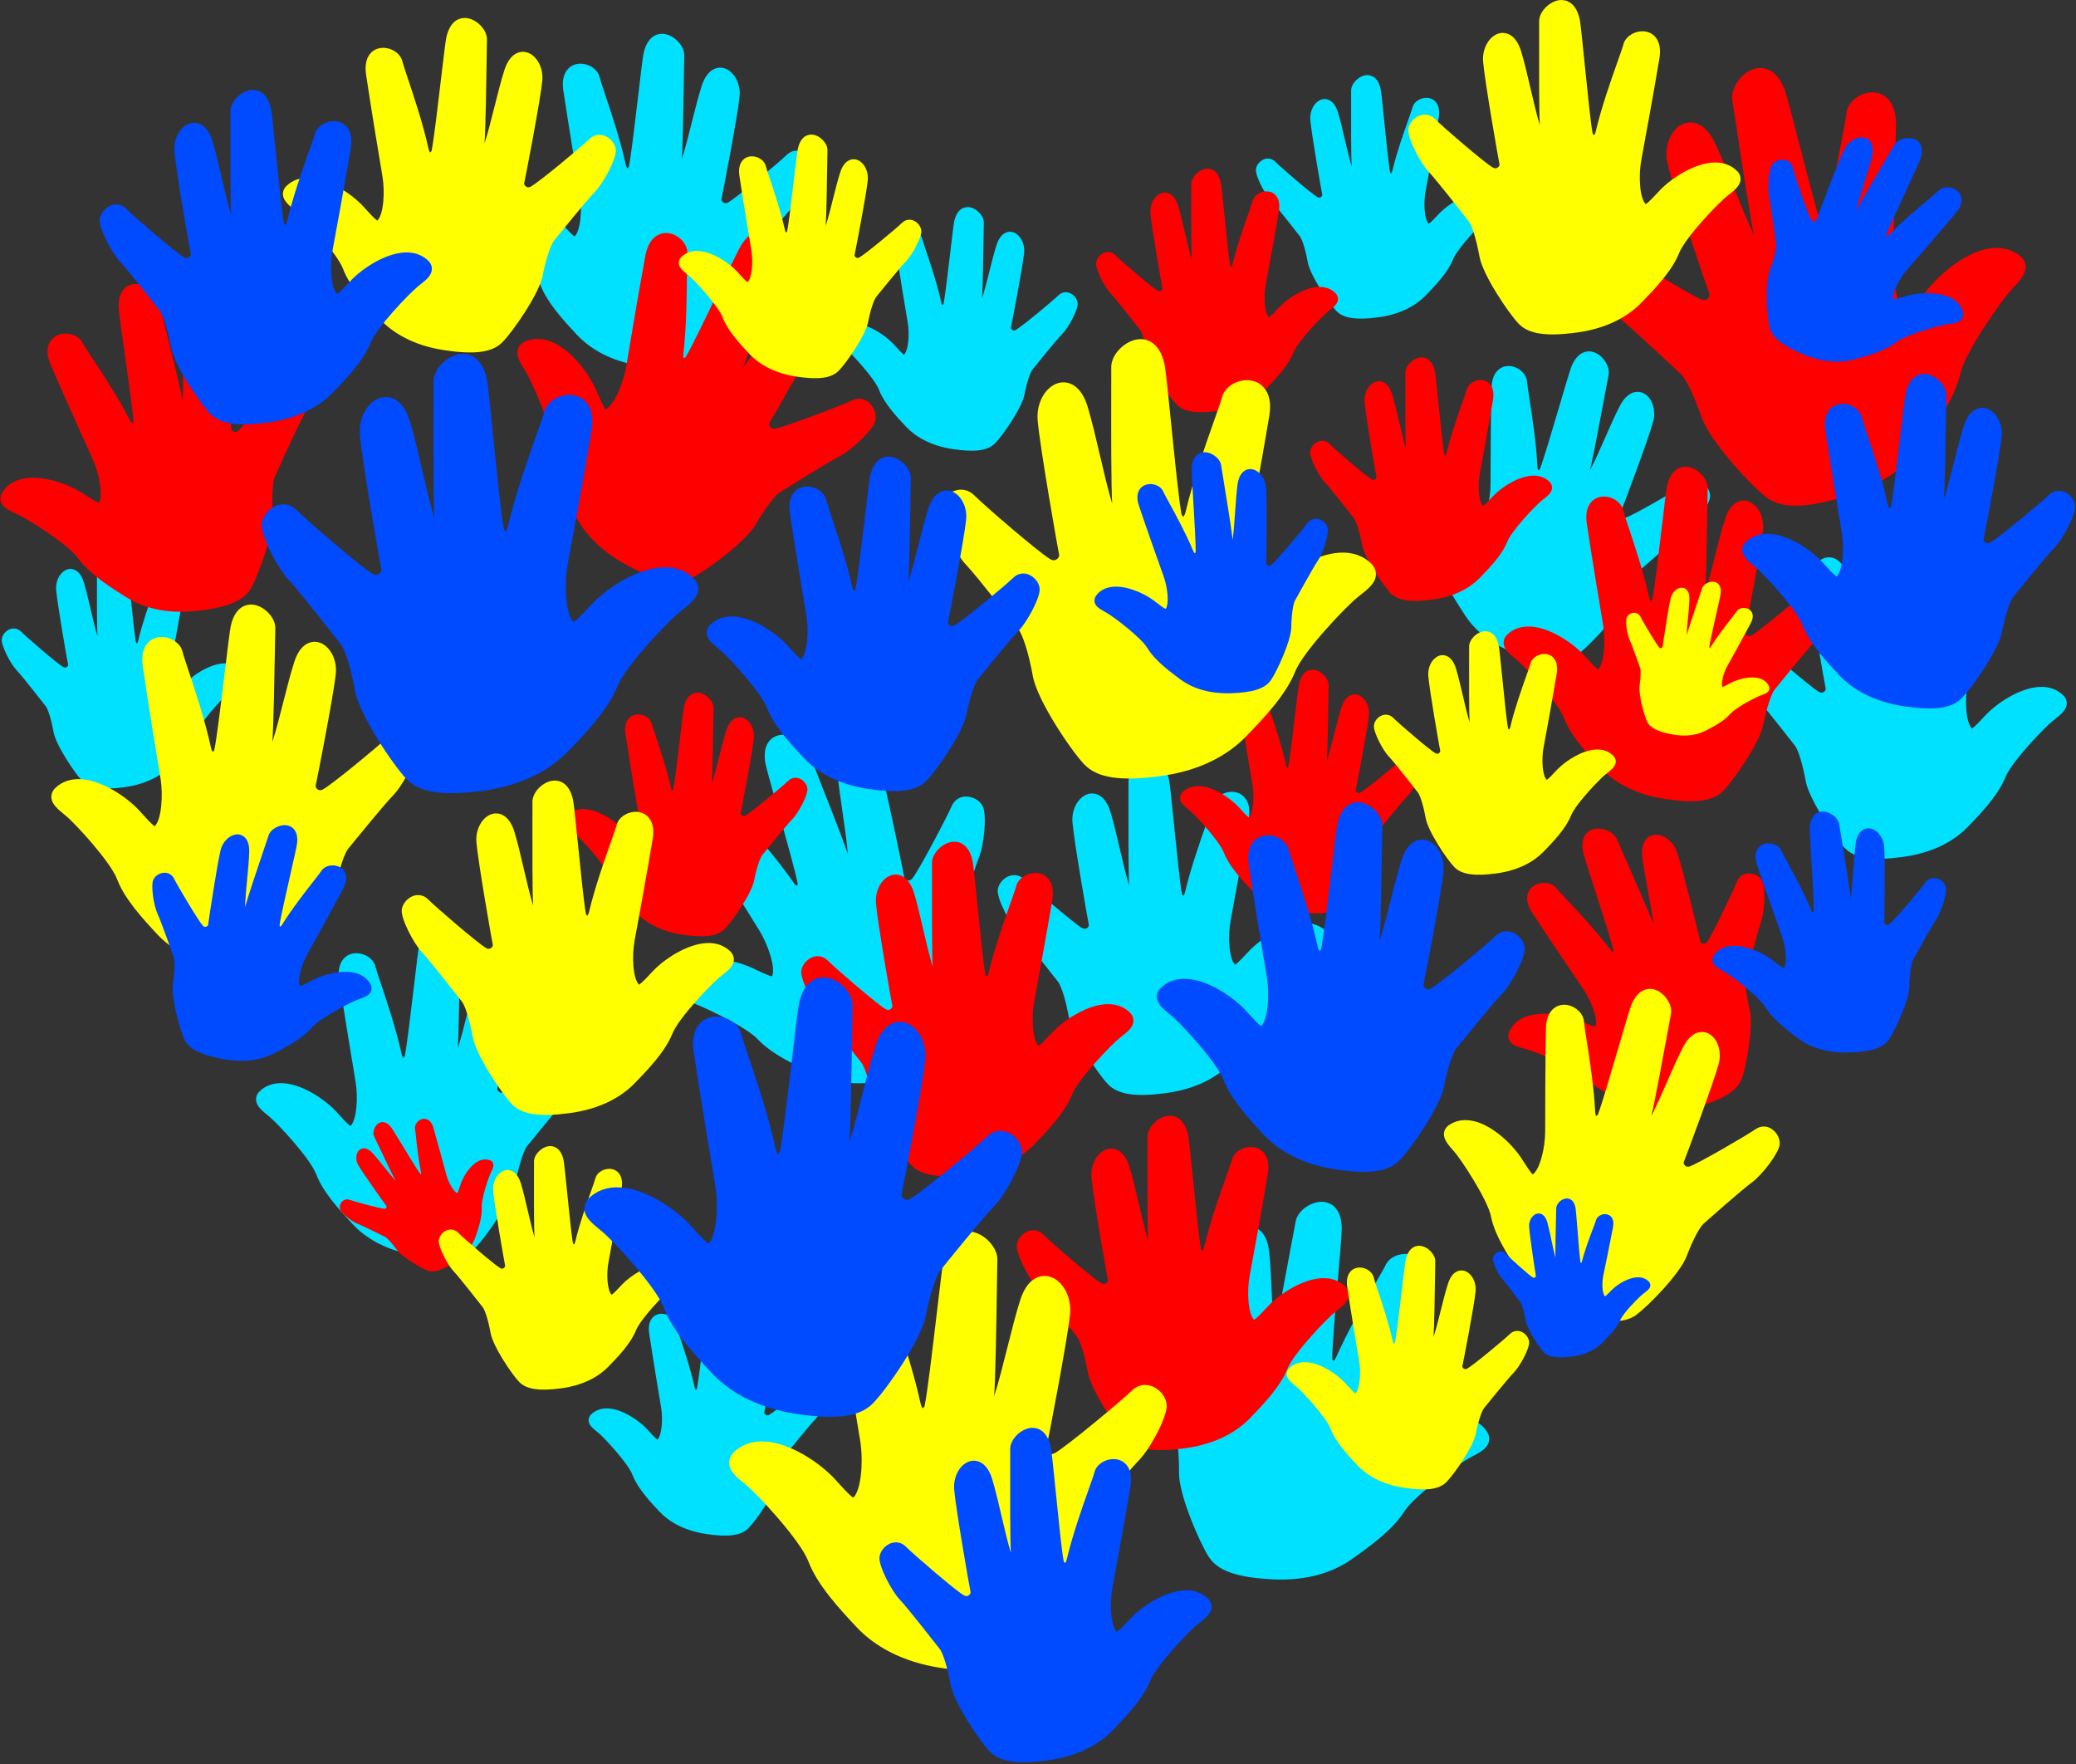
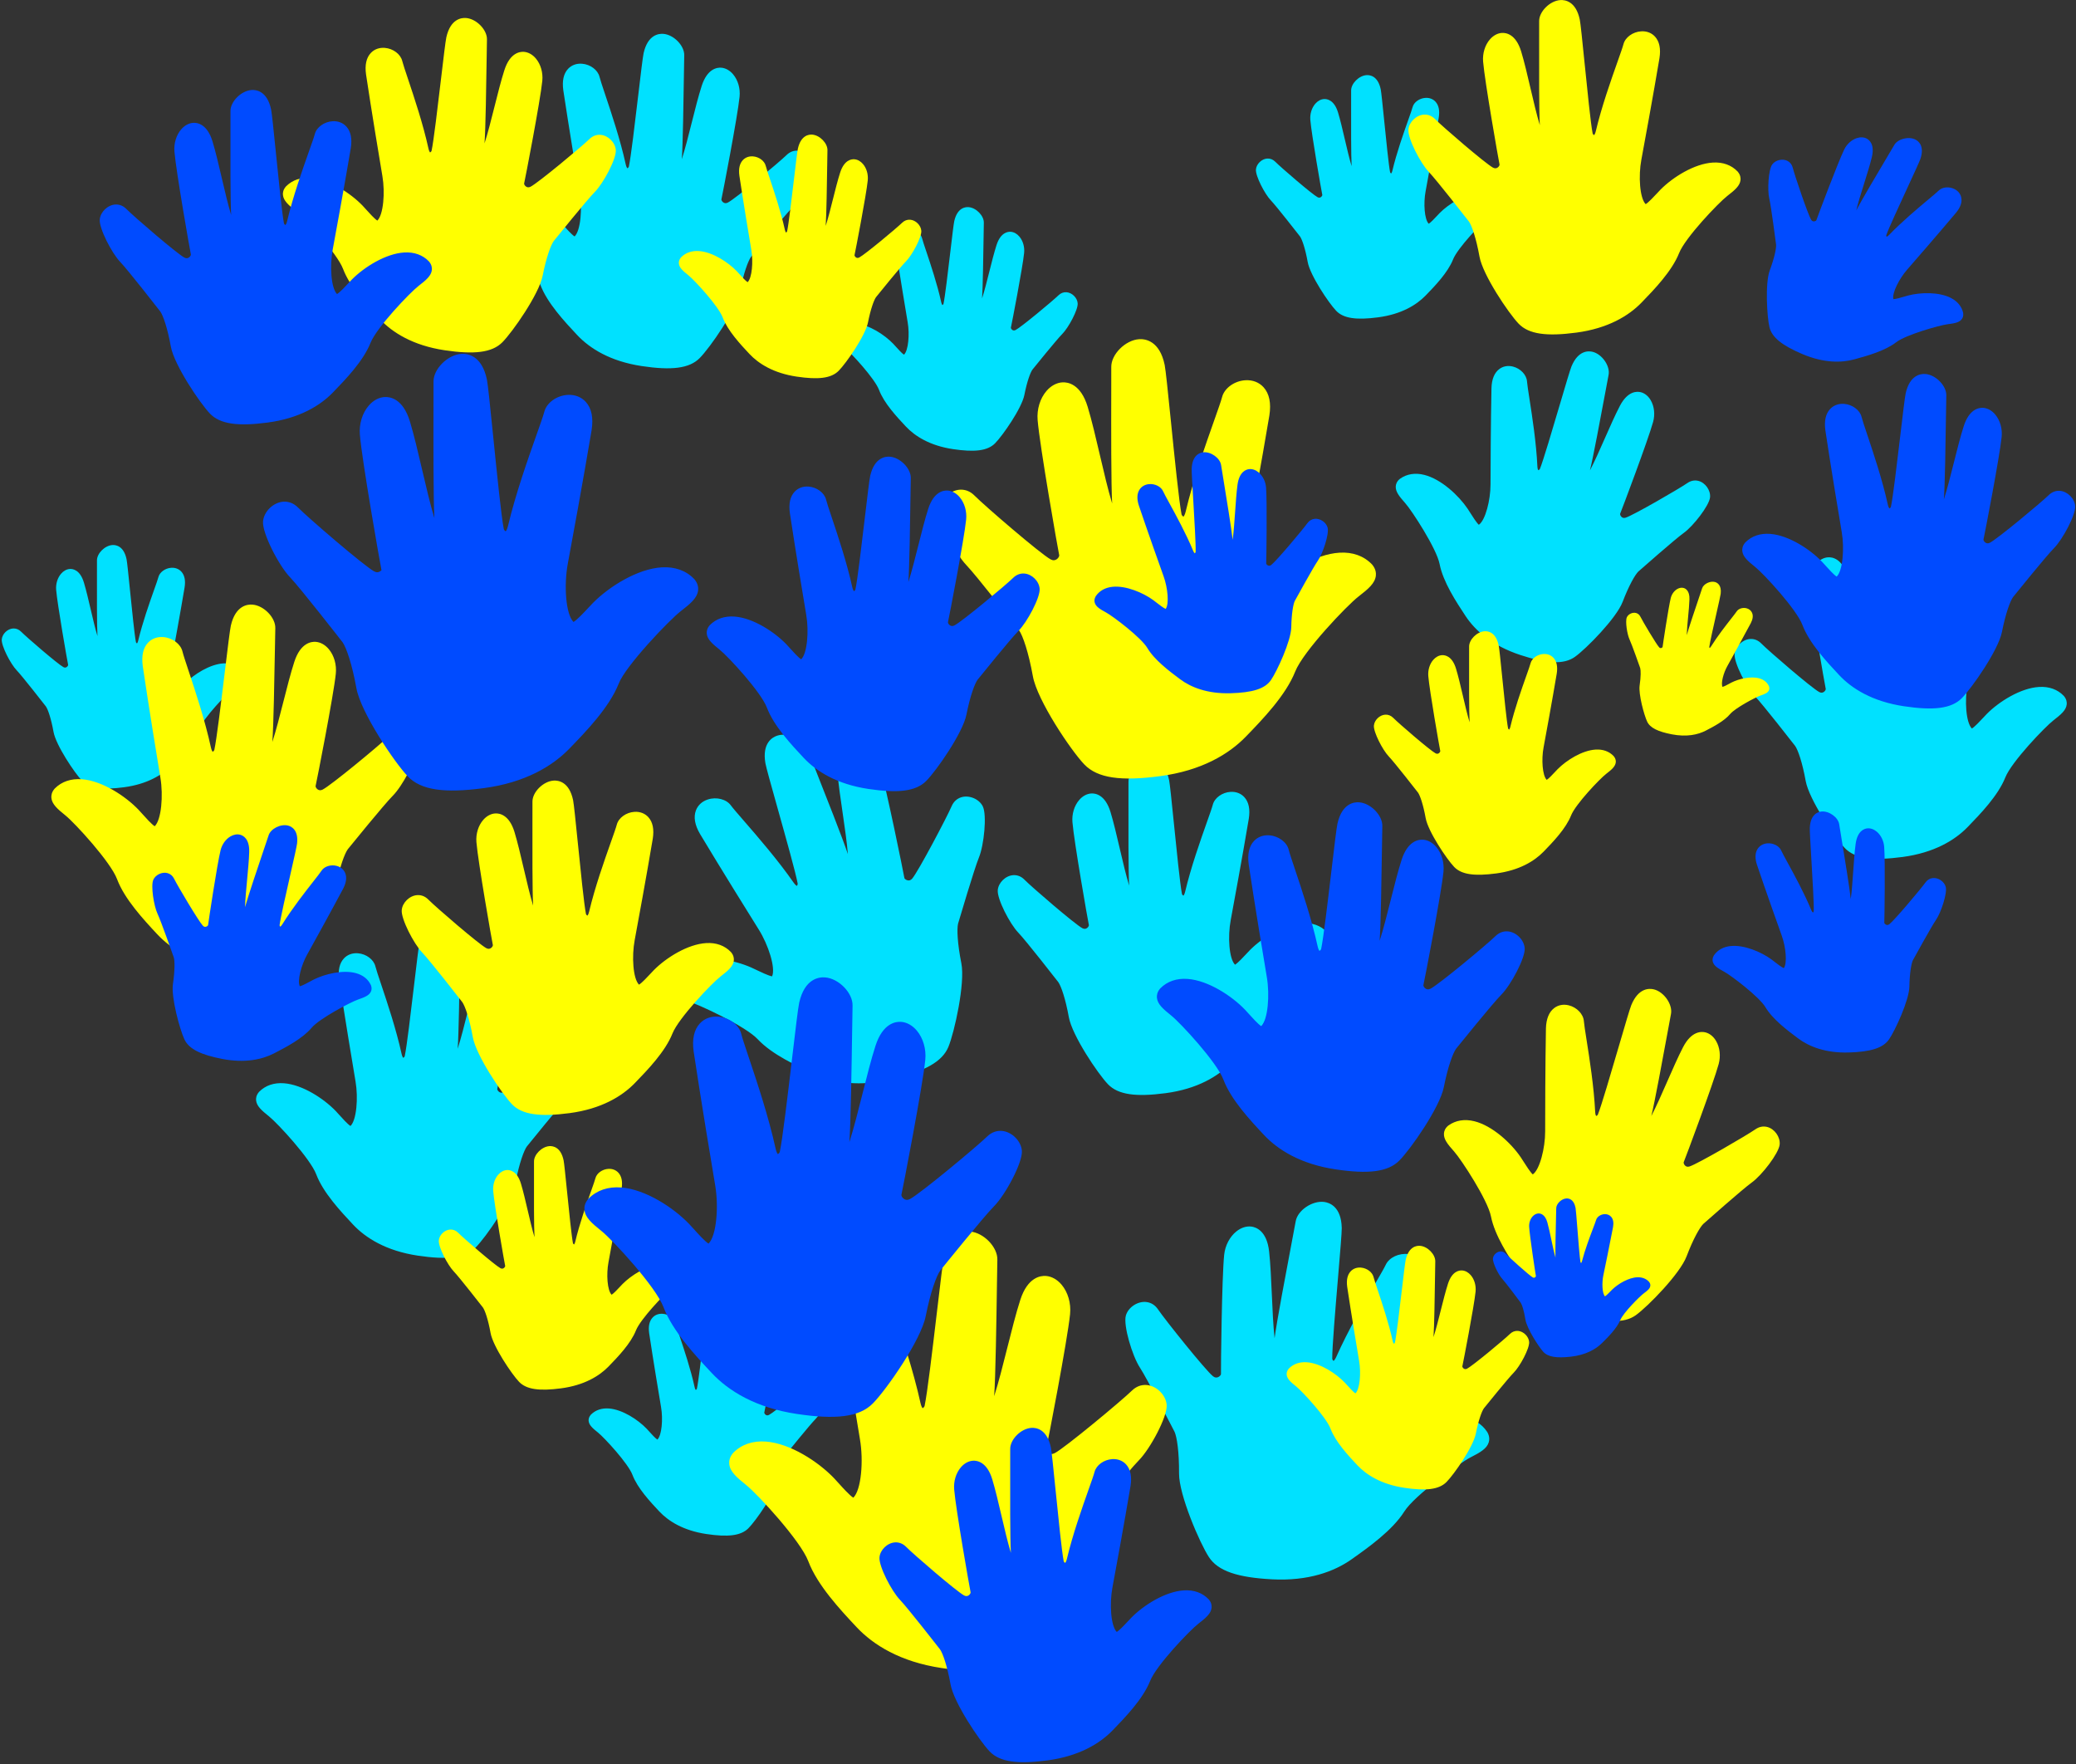
<svg xmlns="http://www.w3.org/2000/svg" height="410.7" preserveAspectRatio="xMidYMid meet" version="1.0" viewBox="8.4 54.6 483.3 410.7" width="483.3" zoomAndPan="magnify">
  <rect x="8.4" y="54.6" width="483.3" height="410.7" fill="#333333" stroke="none" />
  <g id="change1_1">
    <path d="M406.503,170.378c-0.2,1.919-3.921,6.707-6.108,8.263c-1.96,1.395-10.08,8.552-10.579,8.992 c-0.77,0.759-2.194,3.226-3.66,7.063c-1.455,3.809-8.487,10.928-11.088,12.788c-2.601,1.86-6.538,1.62-12.707-0.411 c-6.625-2.181-10.555-5.72-12.762-9.059c-2.207-3.339-5.252-7.973-6.056-12.132c-0.689-3.559-6.411-12.379-8.012-14.18 c-1.383-1.556-2.283-2.67-2.191-3.926c0.033-0.443,0.217-1.093,0.909-1.672c0.025-0.021,0.052-0.042,0.079-0.061 c1.574-1.122,3.522-1.436,5.634-0.906c3.94,0.987,7.992,4.765,10.093,7.862c0.209,0.311,0.435,0.668,0.673,1.046 c0.473,0.749,1.399,2.217,1.947,2.712c1.529-1.035,2.721-5.758,2.723-9.347c0.002-3.099,0.06-14.641,0.221-22.463 c0.065-2.083,0.676-3.576,1.817-4.438c0.884-0.668,2.012-0.875,3.176-0.583c1.763,0.442,3.172,1.925,3.279,3.45 c0.048,0.686,0.279,2.178,0.573,4.067c0.634,4.084,1.592,10.256,1.842,15.702c0.03,0.582,0.15,0.832,0.204,0.917 c0.116-0.03,0.31-0.162,0.382-0.303c0.802-1.996,2.899-9.096,4.585-14.806c1.484-5.027,2.411-8.152,2.763-9.045 c1.57-3.801,3.972-3.652,4.932-3.412c2.227,0.558,4.13,3.344,3.706,5.403c-0.154,0.798-0.42,2.223-0.748,3.987 c-1.063,5.7-2.841,15.24-3.586,18.215c0,0.001,0,0.001,0,0.001c1.1-2.103,2.317-4.86,3.508-7.559 c1.165-2.639,2.369-5.368,3.456-7.451c1.841-3.527,4.016-3.412,4.866-3.199c0.926,0.232,1.75,0.897,2.319,1.873 c0.827,1.417,1.037,3.298,0.56,5.033c-1.145,4.163-7.25,20.37-7.685,21.403c-0.015,0.054-0.003,0.248,0.13,0.475 c0.066,0.113,0.254,0.384,0.579,0.466c0.169,0.042,0.362,0.03,0.576-0.038c1.799-0.569,12.426-6.717,14.38-8.066 c0.794-0.548,1.676-0.723,2.549-0.504C405.402,166.941,406.673,168.737,406.503,170.378z M232.14,240.196 c-0.995,0.325-1.756,1.041-2.198,2.072c-1.089,2.537-7.75,15.163-9.169,16.836c-0.169,0.199-0.351,0.331-0.543,0.394 c-0.37,0.121-0.723-0.03-0.858-0.1c-0.271-0.142-0.403-0.325-0.421-0.387c-0.211-1.287-4.223-21.02-5.671-25.826 c-0.603-2.003-1.973-3.725-3.664-4.609c-1.165-0.608-2.387-0.754-3.442-0.41c-0.968,0.316-3.181,1.548-2.813,6.159 c0.218,2.724,0.72,6.155,1.205,9.474c0.496,3.394,1.004,6.861,1.222,9.612c0,0,0-0.001-0.001-0.002 c-1.106-3.389-5.255-13.882-7.734-20.152c-0.767-1.94-1.387-3.507-1.729-4.388c-0.856-2.29-4.453-3.856-6.99-3.028 c-1.094,0.357-3.55,1.695-2.746,6.409c0.206,1.097,1.226,4.747,2.874,10.615c1.872,6.665,4.199,14.952,4.643,17.413 c0.017,0.184-0.092,0.434-0.188,0.535c-0.106-0.05-0.378-0.223-0.768-0.777c-3.614-5.207-8.375-10.691-11.525-14.321 c-1.457-1.678-2.608-3.004-3.079-3.65c-1.048-1.436-3.353-2.024-5.362-1.369c-1.327,0.433-2.31,1.334-2.767,2.539 c-0.59,1.554-0.269,3.402,0.956,5.493c4.678,7.801,11.76,19.201,13.675,22.253c2.218,3.535,3.965,8.921,3.1,10.886 c-0.846-0.148-2.666-1.021-3.594-1.466c-0.469-0.225-0.912-0.437-1.31-0.614c-3.984-1.749-10.31-2.963-14.8-1.498 c-2.407,0.785-4.131,2.299-4.987,4.377c-0.015,0.036-0.028,0.072-0.04,0.109c-0.324,0.998-0.103,1.752,0.139,2.209 c0.686,1.295,2.261,1.835,4.585,2.511c2.69,0.783,13.78,5.928,16.659,9.006c3.365,3.598,9.229,6.277,13.466,8.2 c4.238,1.922,10.296,2.976,18.168,1.026c7.33-1.816,11.355-4.014,12.765-7.454c1.41-3.44,3.931-14.798,3.008-19.448 c-0.93-4.685-1.054-7.995-0.765-9.218c0.219-0.742,3.788-12.811,4.855-15.396c1.19-2.885,1.893-9.9,0.903-11.913 C236.349,240.575,233.987,239.594,232.14,240.196z M354.629,387.924c-1.295-1.976-3.375-3.197-6.015-3.531 c-4.925-0.623-11.216,1.882-14.983,4.477c-0.376,0.261-0.791,0.568-1.231,0.893c-0.871,0.644-2.577,1.905-3.421,2.225 c-1.282-1.857-0.545-7.764,1.045-11.853c1.372-3.53,6.427-16.701,9.712-25.681c0.85-2.401,0.816-4.373-0.101-5.86 c-0.71-1.153-1.903-1.889-3.359-2.073c-2.204-0.279-4.467,0.785-5.265,2.475c-0.359,0.76-1.284,2.357-2.456,4.378 c-2.534,4.37-6.363,10.975-9.064,17.066c-0.292,0.649-0.54,0.881-0.639,0.954c-0.119-0.085-0.281-0.322-0.3-0.515 c-0.029-2.629,0.733-11.645,1.346-18.897c0.54-6.384,0.87-10.355,0.865-11.528c-0.103-5.026-2.904-5.921-4.104-6.073 c-2.783-0.352-6.187,1.976-6.618,4.51c-0.179,0.978-0.508,2.718-0.916,4.873c-1.318,6.963-3.525,18.618-3.996,22.336 c0,0.001,0,0.002,0,0.002c-0.32-2.884-0.482-6.563-0.642-10.166c-0.156-3.522-0.317-7.164-0.631-10.019 c-0.532-4.833-3.061-5.668-4.123-5.802c-1.157-0.146-2.391,0.246-3.473,1.105c-1.571,1.247-2.644,3.297-2.87,5.484 c-0.543,5.249-0.779,26.416-0.742,27.786c-0.007,0.068-0.107,0.283-0.358,0.483c-0.125,0.099-0.46,0.325-0.866,0.274 c-0.211-0.027-0.426-0.127-0.639-0.299c-1.797-1.446-11.173-13.162-12.8-15.566c-0.661-0.977-1.588-1.566-2.68-1.704 c-2.026-0.256-4.271,1.225-4.804,3.17c-0.624,2.275,1.49,9.378,3.29,12.12c1.613,2.458,7.687,14.212,8.06,14.934 c0.541,1.206,1.068,4.647,1.036,9.668c-0.032,4.984,4.819,16.211,6.956,19.483c2.137,3.272,6.728,4.745,14.655,5.168 c8.513,0.455,14.559-1.833,18.554-4.656c3.995-2.824,9.518-6.751,12.279-11.131c2.363-3.748,12.794-11.255,15.416-12.596 c2.266-1.158,3.785-2.028,4.237-3.5c0.159-0.519,0.238-1.342-0.294-2.308C354.673,387.993,354.651,387.958,354.629,387.924z M123.209,107.408c2.01,1.608,9.623,9.863,10.989,13.486c1.596,4.234,5.636,8.565,8.561,11.683c2.925,3.118,7.7,6.136,15.068,7.239 c6.861,1.027,11.049,0.571,13.453-1.855c2.403-2.427,8.525-11.188,9.371-15.461c0.853-4.305,1.907-7.158,2.582-8.096 c0.446-0.554,7.707-9.551,9.519-11.373c2.022-2.033,5.078-7.743,4.942-9.8c-0.116-1.759-1.778-3.42-3.558-3.556 c-0.959-0.073-1.856,0.269-2.593,0.989c-1.814,1.773-11.896,10.16-13.687,11.082c-0.213,0.11-0.414,0.158-0.599,0.144 c-0.357-0.027-0.604-0.279-0.693-0.386c-0.18-0.215-0.228-0.417-0.222-0.477c0.272-1.167,3.781-19.33,4.237-23.919 c0.19-1.912-0.37-3.855-1.496-5.198c-0.776-0.925-1.763-1.477-2.779-1.555c-0.933-0.071-3.244,0.2-4.547,4.244 c-0.77,2.389-1.546,5.479-2.297,8.467c-0.768,3.056-1.553,6.178-2.332,8.591c0-0.001,0-0.001,0-0.002 c0.249-3.266,0.403-13.63,0.495-19.823c0.028-1.916,0.051-3.464,0.07-4.333c0.076-2.245-2.43-4.835-4.875-5.022 c-1.054-0.08-3.609,0.195-4.578,4.48c-0.21,1.003-0.623,4.461-1.28,10.021c-0.747,6.316-1.675,14.169-2.161,16.414 c-0.05,0.162-0.23,0.336-0.347,0.388c-0.072-0.08-0.243-0.322-0.38-0.929c-1.244-5.688-3.365-12.014-4.768-16.2 c-0.649-1.935-1.161-3.465-1.335-4.178c-0.387-1.587-2.138-2.894-4.074-3.042c-1.279-0.098-2.429,0.323-3.239,1.186 c-1.046,1.113-1.421,2.795-1.114,4.999c1.238,8.264,3.256,20.426,3.812,23.69c0.644,3.779,0.24,8.965-1.183,10.331 c-0.667-0.422-1.906-1.801-2.539-2.505c-0.319-0.355-0.621-0.691-0.897-0.98c-2.77-2.882-7.717-6.13-12.042-6.46 c-2.319-0.177-4.314,0.504-5.769,1.969c-0.025,0.025-0.049,0.052-0.072,0.079c-0.625,0.734-0.702,1.452-0.656,1.925 C120.324,105.008,121.472,106.019,123.209,107.408z M141.956,296.735c-0.959-0.073-1.856,0.269-2.593,0.989 c-1.814,1.773-11.896,10.16-13.687,11.082c-0.213,0.11-0.414,0.158-0.599,0.144c-0.357-0.027-0.604-0.279-0.693-0.386 c-0.18-0.215-0.228-0.417-0.222-0.477c0.272-1.167,3.781-19.33,4.237-23.919c0.19-1.912-0.37-3.855-1.496-5.198 c-0.776-0.925-1.763-1.477-2.779-1.554c-0.933-0.071-3.244,0.2-4.547,4.244c-0.769,2.389-1.546,5.479-2.297,8.467 c-0.768,3.056-1.553,6.178-2.332,8.591c0-0.001,0-0.001,0-0.001c0.249-3.266,0.403-13.631,0.496-19.824 c0.028-1.916,0.051-3.464,0.07-4.332c0.076-2.245-2.43-4.835-4.875-5.021c-1.054-0.08-3.609,0.195-4.578,4.48 c-0.21,1.003-0.623,4.461-1.28,10.021c-0.747,6.316-1.675,14.168-2.161,16.414c-0.05,0.162-0.23,0.336-0.347,0.388 c-0.072-0.08-0.243-0.322-0.38-0.929c-1.244-5.688-3.364-12.014-4.767-16.2c-0.649-1.936-1.161-3.465-1.335-4.178 c-0.387-1.587-2.138-2.894-4.074-3.042c-1.279-0.097-2.429,0.324-3.239,1.186c-1.046,1.113-1.421,2.795-1.114,4.999 c1.239,8.264,3.256,20.427,3.812,23.69c0.644,3.779,0.24,8.966-1.183,10.331c-0.666-0.422-1.906-1.801-2.538-2.505 c-0.319-0.355-0.621-0.691-0.897-0.981c-2.77-2.882-7.717-6.13-12.042-6.46c-2.319-0.177-4.314,0.504-5.769,1.969 c-0.025,0.025-0.049,0.051-0.072,0.078c-0.625,0.734-0.702,1.452-0.656,1.925c0.129,1.34,1.277,2.351,3.013,3.74 c2.01,1.607,9.623,9.863,10.989,13.487c1.596,4.234,5.636,8.565,8.561,11.683c2.925,3.118,7.7,6.136,15.068,7.239 c6.861,1.027,11.049,0.572,13.453-1.856c2.403-2.427,8.525-11.188,9.371-15.461c0.853-4.304,1.907-7.158,2.582-8.096 c0.446-0.553,7.707-9.551,9.519-11.373c2.022-2.033,5.078-7.743,4.942-9.8C145.398,298.532,143.736,296.871,141.956,296.735z M488.914,216.649c-0.023-0.028-0.046-0.054-0.071-0.08c-1.43-1.489-3.413-2.204-5.735-2.066c-4.331,0.257-9.332,3.421-12.15,6.255 c-0.281,0.285-0.588,0.615-0.914,0.965c-0.644,0.693-1.907,2.051-2.581,2.461c-1.4-1.389-1.717-6.582-1.008-10.35 c0.611-3.253,2.835-15.38,4.213-23.622c0.344-2.199-0.002-3.887-1.029-5.018c-0.796-0.876-1.939-1.316-3.219-1.241 c-1.938,0.115-3.711,1.393-4.124,2.973c-0.186,0.711-0.724,2.231-1.406,4.155c-1.474,4.162-3.701,10.451-5.041,16.117 c-0.147,0.604-0.322,0.844-0.395,0.922c-0.116-0.054-0.293-0.231-0.341-0.394c-0.447-2.254-1.243-10.121-1.882-16.449 c-0.563-5.57-0.918-9.034-1.111-10.041c-0.896-4.301-3.447-4.62-4.502-4.557c-2.448,0.145-4.997,2.692-4.959,4.938 c0.004,0.868,0.001,2.417-0.003,4.333c-0.013,6.193-0.034,16.559,0.16,19.829c0,0,0,0.001,0,0.002 c-0.738-2.426-1.47-5.56-2.186-8.629c-0.7-3-1.424-6.103-2.154-8.505c-1.235-4.066-3.541-4.376-4.475-4.321 c-1.018,0.06-2.014,0.595-2.805,1.507c-1.149,1.324-1.741,3.257-1.583,5.172c0.378,4.596,3.579,22.816,3.831,23.987 c0.005,0.059-0.046,0.261-0.23,0.473c-0.091,0.105-0.343,0.353-0.7,0.374c-0.185,0.011-0.386-0.041-0.597-0.154 c-1.776-0.953-11.714-9.509-13.498-11.313c-0.725-0.733-1.616-1.09-2.576-1.033c-1.781,0.106-3.471,1.739-3.617,3.495 c-0.17,2.054,2.788,7.815,4.776,9.882c1.781,1.852,8.889,10.971,9.325,11.532c0.658,0.949,1.665,3.82,2.444,8.138 c0.774,4.286,6.746,13.15,9.108,15.617c2.362,2.467,6.542,2.994,13.419,2.083c7.386-0.978,12.211-3.916,15.188-6.983 c2.977-3.068,7.09-7.33,8.758-11.536c1.427-3.6,9.179-11.725,11.216-13.299c1.76-1.359,2.925-2.35,3.076-3.688 C489.591,218.113,489.526,217.394,488.914,216.649z M279.753,309.061c7.386-0.978,12.211-3.915,15.188-6.983 c2.977-3.068,7.09-7.33,8.758-11.536c1.427-3.599,9.179-11.725,11.216-13.299c1.76-1.359,2.925-2.35,3.076-3.688 c0.053-0.472-0.011-1.191-0.624-1.935c-0.022-0.027-0.046-0.054-0.071-0.08c-1.43-1.489-3.413-2.204-5.735-2.066 c-4.331,0.257-9.332,3.421-12.15,6.255c-0.281,0.285-0.588,0.615-0.914,0.965c-0.644,0.693-1.907,2.051-2.58,2.461 c-1.4-1.389-1.717-6.582-1.008-10.35c0.611-3.253,2.834-15.38,4.213-23.622c0.344-2.199-0.002-3.887-1.029-5.018 c-0.796-0.876-1.939-1.316-3.219-1.24c-1.938,0.115-3.711,1.393-4.124,2.973c-0.186,0.711-0.724,2.231-1.406,4.155 c-1.474,4.162-3.701,10.451-5.041,16.117c-0.147,0.604-0.322,0.843-0.395,0.922c-0.116-0.054-0.293-0.231-0.341-0.394 c-0.447-2.254-1.243-10.121-1.882-16.449c-0.563-5.57-0.918-9.034-1.111-10.041c-0.896-4.301-3.447-4.619-4.502-4.557 c-2.448,0.145-4.997,2.692-4.959,4.938c0.004,0.868,0.001,2.417-0.003,4.333c-0.013,6.193-0.034,16.559,0.16,19.829 c0,0.001,0,0.001,0,0.001c-0.738-2.425-1.47-5.56-2.186-8.628c-0.7-3.001-1.424-6.103-2.154-8.505 c-1.235-4.066-3.541-4.376-4.475-4.321c-1.018,0.06-2.014,0.596-2.805,1.507c-1.149,1.324-1.741,3.257-1.583,5.172 c0.378,4.596,3.579,22.816,3.831,23.987c0.005,0.059-0.046,0.261-0.23,0.473c-0.091,0.105-0.343,0.353-0.7,0.374 c-0.185,0.011-0.386-0.041-0.597-0.154c-1.776-0.953-11.714-9.509-13.498-11.312c-0.725-0.733-1.616-1.09-2.576-1.033 c-1.781,0.106-3.472,1.739-3.617,3.495c-0.17,2.054,2.788,7.815,4.776,9.882c1.781,1.852,8.888,10.971,9.325,11.532 c0.658,0.949,1.665,3.82,2.444,8.138c0.774,4.286,6.747,13.15,9.108,15.617C268.696,309.445,272.876,309.972,279.753,309.061z M248.755,140.635c0.325-0.403,5.613-6.956,6.933-8.283c1.473-1.48,3.698-5.639,3.6-7.137c-0.084-1.281-1.295-2.491-2.591-2.59 c-0.698-0.053-1.352,0.196-1.889,0.72c-1.322,1.291-8.664,7.4-9.969,8.072c-0.155,0.08-0.302,0.115-0.437,0.105 c-0.26-0.02-0.44-0.203-0.505-0.281c-0.131-0.157-0.166-0.304-0.162-0.347c0.198-0.85,2.754-14.079,3.086-17.421 c0.138-1.393-0.269-2.808-1.089-3.786c-0.565-0.674-1.284-1.076-2.024-1.132c-0.68-0.052-2.363,0.145-3.312,3.091 c-0.56,1.74-1.126,3.99-1.673,6.167c-0.559,2.226-1.131,4.5-1.698,6.257c0-0.001,0-0.001,0-0.002 c0.181-2.378,0.294-9.927,0.361-14.438c0.021-1.396,0.038-2.523,0.051-3.156c0.055-1.635-1.77-3.521-3.55-3.657 c-0.767-0.059-2.629,0.142-3.334,3.263c-0.153,0.731-0.454,3.249-0.932,7.298c-0.544,4.6-1.22,10.32-1.574,11.955 c-0.037,0.118-0.168,0.245-0.253,0.283c-0.053-0.058-0.177-0.234-0.277-0.676c-0.906-4.143-2.451-8.75-3.472-11.799 c-0.473-1.41-0.846-2.523-0.972-3.043c-0.282-1.156-1.557-2.108-2.967-2.216c-0.931-0.071-1.769,0.236-2.359,0.864 c-0.762,0.811-1.035,2.036-0.811,3.641c0.902,6.019,2.372,14.877,2.777,17.254c0.469,2.753,0.175,6.53-0.862,7.524 c-0.485-0.307-1.388-1.312-1.849-1.824c-0.233-0.259-0.453-0.503-0.654-0.714c-2.017-2.099-5.62-4.465-8.771-4.705 c-1.689-0.129-3.142,0.367-4.202,1.434c-0.018,0.019-0.036,0.037-0.053,0.057c-0.455,0.535-0.511,1.058-0.478,1.402 c0.094,0.976,0.93,1.712,2.195,2.724c1.464,1.171,7.009,7.184,8.004,9.823c1.163,3.084,4.105,6.238,6.235,8.509 c2.13,2.271,5.608,4.469,10.974,5.273c4.997,0.748,8.048,0.416,9.798-1.352c1.75-1.768,6.209-8.149,6.825-11.261 C247.496,143.397,248.264,141.318,248.755,140.635z M199.288,375.157c-0.698-0.053-1.352,0.196-1.889,0.721 c-1.322,1.291-8.664,7.4-9.969,8.072c-0.155,0.08-0.302,0.115-0.437,0.105c-0.26-0.02-0.44-0.203-0.505-0.281 c-0.131-0.157-0.166-0.304-0.162-0.347c0.198-0.85,2.754-14.079,3.086-17.421c0.138-1.393-0.269-2.808-1.089-3.786 c-0.565-0.674-1.284-1.076-2.024-1.132c-0.68-0.052-2.363,0.146-3.312,3.091c-0.56,1.74-1.126,3.991-1.673,6.167 c-0.559,2.226-1.131,4.5-1.698,6.257v-0.001c0.181-2.379,0.294-9.928,0.361-14.438c0.021-1.396,0.037-2.523,0.051-3.156 c0.055-1.635-1.77-3.521-3.55-3.657c-0.768-0.059-2.629,0.142-3.334,3.263c-0.153,0.731-0.454,3.249-0.933,7.298 c-0.544,4.6-1.22,10.32-1.574,11.955c-0.037,0.118-0.168,0.245-0.253,0.283c-0.052-0.058-0.177-0.234-0.277-0.676 c-0.906-4.143-2.45-8.75-3.472-11.799c-0.473-1.41-0.846-2.523-0.972-3.043c-0.282-1.156-1.557-2.108-2.967-2.216 c-0.931-0.071-1.769,0.236-2.359,0.864c-0.762,0.811-1.035,2.036-0.811,3.641c0.902,6.019,2.372,14.878,2.777,17.254 c0.469,2.753,0.175,6.53-0.862,7.524c-0.485-0.307-1.388-1.312-1.849-1.824c-0.233-0.259-0.452-0.503-0.654-0.714 c-2.017-2.099-5.62-4.465-8.771-4.705c-1.689-0.129-3.142,0.367-4.202,1.434c-0.018,0.018-0.036,0.037-0.053,0.057 c-0.455,0.535-0.511,1.057-0.478,1.402c0.094,0.976,0.93,1.712,2.195,2.723c1.464,1.171,7.009,7.184,8.004,9.823 c1.163,3.084,4.105,6.238,6.235,8.509c2.13,2.271,5.608,4.469,10.975,5.273c4.997,0.748,8.048,0.416,9.798-1.352 c1.75-1.768,6.209-8.149,6.826-11.261c0.621-3.135,1.389-5.214,1.88-5.896c0.325-0.403,5.613-6.956,6.933-8.283 c1.473-1.481,3.698-5.64,3.6-7.138C201.794,376.466,200.584,375.256,199.288,375.157z M64.613,210.52 c-1.041-1.085-2.486-1.605-4.177-1.505c-3.154,0.187-6.797,2.491-8.849,4.556c-0.205,0.207-0.429,0.448-0.666,0.703 c-0.469,0.505-1.389,1.494-1.879,1.793c-1.02-1.012-1.25-4.794-0.735-7.538c0.445-2.369,2.065-11.202,3.068-17.205 c0.251-1.602-0.002-2.831-0.75-3.655c-0.579-0.638-1.412-0.959-2.344-0.904c-1.411,0.084-2.703,1.014-3.004,2.165 c-0.135,0.518-0.527,1.625-1.024,3.026c-1.073,3.031-2.695,7.612-3.672,11.739c-0.107,0.44-0.234,0.614-0.288,0.672 c-0.085-0.039-0.213-0.168-0.248-0.287c-0.326-1.642-0.905-7.372-1.371-11.98c-0.41-4.057-0.668-6.58-0.809-7.313 c-0.653-3.132-2.51-3.365-3.279-3.319c-1.783,0.106-3.639,1.961-3.612,3.597c0.003,0.632,0.001,1.76-0.002,3.156 c-0.009,4.511-0.025,12.061,0.116,14.442c0,0.001,0,0.001,0,0.001c-0.538-1.766-1.071-4.049-1.592-6.284 c-0.51-2.185-1.038-4.445-1.569-6.194c-0.899-2.962-2.579-3.187-3.259-3.147c-0.741,0.044-1.467,0.434-2.043,1.098 c-0.837,0.964-1.268,2.372-1.153,3.767c0.275,3.347,2.607,16.618,2.79,17.471c0.004,0.043-0.034,0.19-0.168,0.344 c-0.067,0.077-0.25,0.257-0.51,0.273c-0.135,0.008-0.281-0.03-0.435-0.112c-1.293-0.694-8.532-6.926-9.831-8.239 c-0.528-0.534-1.177-0.794-1.876-0.752c-1.297,0.077-2.528,1.267-2.634,2.546c-0.124,1.496,2.031,5.692,3.478,7.197 c1.297,1.349,6.474,7.991,6.792,8.399c0.48,0.691,1.212,2.782,1.78,5.927c0.564,3.122,4.914,9.577,6.634,11.374 c1.72,1.797,4.765,2.181,9.774,1.517c5.379-0.713,8.894-2.852,11.062-5.086c2.168-2.234,5.164-5.338,6.378-8.402 c1.039-2.622,6.686-8.54,8.169-9.686c1.282-0.99,2.13-1.712,2.241-2.686c0.039-0.344-0.008-0.867-0.454-1.41 C64.648,210.558,64.631,210.538,64.613,210.52z M311.054,109.646c0.479,0.691,1.212,2.782,1.78,5.927 c0.564,3.122,4.914,9.577,6.634,11.374c1.72,1.797,4.765,2.181,9.774,1.517c5.379-0.713,8.894-2.852,11.062-5.086 s5.164-5.339,6.378-8.403c1.039-2.622,6.686-8.54,8.169-9.686c1.282-0.99,2.13-1.712,2.241-2.686 c0.039-0.344-0.008-0.867-0.454-1.41c-0.016-0.02-0.034-0.039-0.052-0.058c-1.042-1.085-2.486-1.605-4.177-1.505 c-3.154,0.187-6.797,2.491-8.849,4.556c-0.205,0.208-0.428,0.448-0.666,0.703c-0.469,0.505-1.389,1.494-1.879,1.793 c-1.02-1.012-1.25-4.794-0.735-7.538c0.445-2.369,2.064-11.202,3.068-17.204c0.251-1.602-0.002-2.831-0.75-3.655 c-0.579-0.638-1.412-0.959-2.344-0.904c-1.411,0.084-2.703,1.014-3.004,2.165c-0.135,0.518-0.527,1.625-1.024,3.026 c-1.073,3.031-2.695,7.612-3.672,11.739c-0.107,0.44-0.235,0.614-0.288,0.672c-0.084-0.039-0.213-0.168-0.248-0.287 c-0.326-1.642-0.905-7.371-1.371-11.98c-0.41-4.057-0.669-6.58-0.809-7.313c-0.653-3.132-2.51-3.364-3.279-3.319 c-1.783,0.106-3.639,1.961-3.612,3.597c0.003,0.632,0.001,1.76-0.002,3.156c-0.009,4.511-0.025,12.061,0.117,14.442 c0,0,0,0.001,0,0.001c-0.538-1.767-1.071-4.05-1.592-6.285c-0.51-2.186-1.037-4.445-1.568-6.195 c-0.899-2.961-2.579-3.187-3.259-3.147c-0.741,0.044-1.467,0.434-2.043,1.098c-0.837,0.964-1.268,2.372-1.153,3.767 c0.275,3.348,2.607,16.618,2.79,17.471c0.004,0.043-0.033,0.19-0.168,0.344c-0.067,0.077-0.25,0.257-0.51,0.273 c-0.135,0.008-0.281-0.03-0.435-0.112c-1.293-0.694-8.531-6.926-9.831-8.239c-0.528-0.534-1.177-0.794-1.876-0.752 c-1.297,0.077-2.528,1.267-2.634,2.546c-0.124,1.496,2.031,5.692,3.478,7.198C305.56,102.596,310.736,109.238,311.054,109.646z" fill="#00E1FF" />
  </g>
  <g id="change2_1">
-     <path d="M80.884,141.543c0.659,1.953-0.831,8.256-2.264,10.74c-1.284,2.225-5.995,12.784-6.284,13.434 c-0.411,1.079-0.699,4.108-0.419,8.487c0.278,4.347-3.393,14.385-5.093,17.347c-1.7,2.962-5.632,4.477-12.527,5.244 c-7.405,0.823-12.794-0.87-16.42-3.133c-3.627-2.263-8.642-5.413-11.271-9.097c-2.249-3.152-11.726-9.179-14.081-10.217 c-2.035-0.897-3.404-1.58-3.872-2.842c-0.165-0.445-0.275-1.159,0.141-2.029c0.015-0.032,0.032-0.064,0.05-0.094 c1.031-1.789,2.784-2.959,5.071-3.383c4.266-0.79,9.88,1.08,13.296,3.156c0.341,0.209,0.719,0.456,1.119,0.718 c0.792,0.518,2.344,1.533,3.096,1.77c1.026-1.685,0.086-6.802-1.506-10.289c-1.374-3.011-6.444-14.249-9.76-21.92 c-0.862-2.052-0.931-3.774-0.206-5.118c0.562-1.041,1.566-1.743,2.827-1.977c1.909-0.354,3.937,0.461,4.717,1.895 c0.351,0.645,1.239,1.992,2.362,3.696c2.43,3.686,6.101,9.257,8.763,14.436c0.288,0.551,0.515,0.742,0.605,0.8 c0.1-0.08,0.229-0.295,0.236-0.464c-0.107-2.295-1.223-10.123-2.121-16.42c-0.791-5.542-1.278-8.99-1.332-10.014 c-0.162-4.39,2.237-5.312,3.276-5.504c2.411-0.447,5.497,1.414,5.999,3.603c0.205,0.844,0.58,2.346,1.044,4.205 c1.499,6.009,4.008,16.067,4.605,19.287c0,0.001,0,0.001,0,0.001c0.135-2.531,0.092-5.75,0.051-8.901 c-0.041-3.081-0.082-6.267,0.049-8.773c0.222-4.243,2.387-5.098,3.307-5.269c1.002-0.186,2.098,0.095,3.085,0.79 c1.433,1.009,2.472,2.744,2.779,4.64c0.737,4.552,2.003,23.008,2.039,24.205c0.009,0.059,0.107,0.242,0.337,0.404 c0.114,0.08,0.417,0.261,0.769,0.195c0.183-0.034,0.365-0.132,0.542-0.293c1.495-1.351,9.088-12.043,10.387-14.222 c0.528-0.885,1.307-1.446,2.253-1.621C78.288,138.693,80.321,139.873,80.884,141.543z M432.393,190.446 c-0.959-0.073-1.856,0.269-2.593,0.989c-1.814,1.773-11.896,10.16-13.687,11.082c-0.213,0.11-0.414,0.158-0.599,0.144 c-0.357-0.027-0.604-0.279-0.693-0.386c-0.18-0.215-0.228-0.417-0.222-0.477c0.272-1.167,3.781-19.33,4.237-23.919 c0.19-1.912-0.369-3.855-1.496-5.198c-0.776-0.925-1.763-1.477-2.779-1.555c-0.933-0.071-3.244,0.2-4.547,4.244 c-0.77,2.389-1.546,5.479-2.297,8.467c-0.768,3.056-1.553,6.178-2.332,8.591c0,0,0-0.001,0-0.002 c0.249-3.266,0.403-13.63,0.495-19.823c0.028-1.916,0.052-3.464,0.07-4.333c0.076-2.245-2.43-4.835-4.875-5.021 c-1.054-0.08-3.609,0.195-4.578,4.48c-0.21,1.004-0.623,4.461-1.28,10.021c-0.747,6.316-1.675,14.168-2.16,16.414 c-0.05,0.162-0.23,0.336-0.347,0.388c-0.072-0.08-0.243-0.322-0.38-0.929c-1.244-5.688-3.364-12.014-4.767-16.2 c-0.649-1.936-1.161-3.465-1.335-4.178c-0.387-1.587-2.138-2.894-4.074-3.042c-1.279-0.098-2.429,0.324-3.239,1.186 c-1.046,1.113-1.421,2.795-1.114,4.999c1.238,8.264,3.256,20.427,3.812,23.69c0.644,3.779,0.24,8.966-1.184,10.331 c-0.666-0.422-1.906-1.801-2.538-2.505c-0.319-0.355-0.621-0.691-0.897-0.981c-2.77-2.882-7.717-6.13-12.042-6.46 c-2.319-0.177-4.314,0.504-5.769,1.969c-0.025,0.025-0.049,0.051-0.072,0.079c-0.625,0.734-0.702,1.452-0.656,1.925 c0.129,1.34,1.277,2.351,3.013,3.74c2.01,1.607,9.624,9.863,10.989,13.487c1.596,4.234,5.636,8.565,8.561,11.683 c2.925,3.118,7.7,6.136,15.068,7.239c6.861,1.027,11.05,0.572,13.453-1.855c2.403-2.427,8.525-11.188,9.371-15.461 c0.853-4.305,1.908-7.158,2.582-8.096c0.446-0.554,7.707-9.551,9.519-11.373c2.022-2.033,5.078-7.743,4.942-9.8 C435.835,192.243,434.172,190.581,432.393,190.446z M321.731,354.205c-1.43-1.489-3.413-2.204-5.735-2.066 c-4.331,0.257-9.332,3.421-12.15,6.255c-0.281,0.285-0.588,0.615-0.914,0.965c-0.644,0.693-1.907,2.051-2.58,2.461 c-1.4-1.389-1.717-6.582-1.009-10.349c0.611-3.253,2.835-15.38,4.213-23.622c0.344-2.199-0.002-3.887-1.029-5.018 c-0.796-0.876-1.939-1.316-3.219-1.241c-1.938,0.115-3.711,1.393-4.124,2.972c-0.186,0.711-0.724,2.231-1.406,4.155 c-1.474,4.162-3.701,10.451-5.041,16.117c-0.147,0.604-0.322,0.843-0.395,0.922c-0.116-0.054-0.293-0.231-0.341-0.394 c-0.447-2.254-1.243-10.121-1.882-16.449c-0.563-5.57-0.918-9.034-1.111-10.041c-0.896-4.301-3.447-4.619-4.502-4.557 c-2.448,0.145-4.997,2.692-4.959,4.938c0.004,0.868,0.001,2.417-0.003,4.333c-0.013,6.193-0.034,16.559,0.16,19.829 c0,0.001,0,0.001,0,0.002c-0.738-2.426-1.47-5.56-2.186-8.629c-0.7-3-1.425-6.103-2.154-8.505c-1.235-4.066-3.541-4.376-4.475-4.321 c-1.018,0.06-2.014,0.596-2.805,1.507c-1.149,1.324-1.741,3.257-1.584,5.172c0.378,4.596,3.579,22.816,3.831,23.987 c0.005,0.059-0.046,0.261-0.23,0.473c-0.091,0.105-0.343,0.353-0.7,0.374c-0.185,0.011-0.386-0.041-0.597-0.154 c-1.776-0.953-11.714-9.509-13.498-11.312c-0.725-0.733-1.616-1.09-2.576-1.033c-1.781,0.106-3.472,1.739-3.617,3.495 c-0.17,2.054,2.788,7.815,4.776,9.882c1.781,1.852,8.889,10.971,9.325,11.532c0.658,0.949,1.665,3.82,2.444,8.138 c0.774,4.286,6.747,13.15,9.108,15.617c2.362,2.467,6.542,2.994,13.419,2.083c7.386-0.978,12.211-3.916,15.188-6.983 c2.977-3.068,7.09-7.33,8.758-11.536c1.427-3.599,9.179-11.725,11.216-13.299c1.76-1.359,2.925-2.35,3.076-3.688 c0.053-0.472-0.011-1.191-0.624-1.935C321.779,354.258,321.755,354.231,321.731,354.205z M257.96,309.422 c1.427-3.599,9.179-11.725,11.216-13.299c1.76-1.359,2.925-2.35,3.076-3.688c0.053-0.472-0.011-1.191-0.624-1.935 c-0.023-0.027-0.046-0.054-0.071-0.08c-1.43-1.489-3.413-2.204-5.735-2.066c-4.331,0.257-9.332,3.421-12.15,6.255 c-0.281,0.285-0.588,0.615-0.914,0.965c-0.644,0.693-1.907,2.051-2.58,2.461c-1.4-1.389-1.717-6.582-1.008-10.349 c0.611-3.253,2.834-15.38,4.213-23.622c0.344-2.199-0.002-3.887-1.029-5.018c-0.796-0.876-1.939-1.316-3.219-1.241 c-1.938,0.115-3.711,1.393-4.124,2.972c-0.186,0.711-0.724,2.231-1.406,4.155c-1.474,4.162-3.701,10.451-5.041,16.117 c-0.147,0.604-0.322,0.843-0.395,0.922c-0.116-0.054-0.293-0.231-0.341-0.394c-0.447-2.254-1.243-10.121-1.882-16.449 c-0.563-5.57-0.918-9.034-1.111-10.041c-0.896-4.301-3.447-4.619-4.502-4.557c-2.448,0.145-4.997,2.692-4.959,4.938 c0.004,0.868,0.001,2.417-0.003,4.333c-0.013,6.193-0.034,16.559,0.16,19.829c0,0.001,0,0.001,0,0.001 c-0.738-2.425-1.47-5.56-2.186-8.628c-0.7-3-1.424-6.103-2.154-8.505c-1.235-4.066-3.541-4.376-4.475-4.321 c-1.018,0.06-2.014,0.596-2.805,1.507c-1.149,1.324-1.741,3.257-1.583,5.172c0.378,4.596,3.579,22.816,3.831,23.987 c0.005,0.059-0.046,0.261-0.23,0.473c-0.091,0.105-0.343,0.353-0.7,0.374c-0.185,0.011-0.386-0.041-0.597-0.154 c-1.776-0.953-11.714-9.509-13.498-11.312c-0.725-0.733-1.616-1.09-2.576-1.033c-1.781,0.106-3.472,1.739-3.617,3.495 c-0.17,2.054,2.788,7.815,4.776,9.882c1.781,1.852,8.888,10.971,9.325,11.532c0.658,0.949,1.665,3.82,2.444,8.138 c0.774,4.286,6.747,13.15,9.108,15.617c2.362,2.467,6.542,2.994,13.419,2.083c7.386-0.978,12.211-3.916,15.188-6.983 C252.179,317.89,256.292,313.628,257.96,309.422z M154.811,186.405c6.682,3.473,11.144,4.481,14.466,2.836 c3.323-1.645,12.696-8.483,15.07-12.572c2.392-4.119,4.481-6.678,5.504-7.403c0.653-0.411,11.279-7.091,13.781-8.322 c2.792-1.375,7.942-6.161,8.528-8.32c0.501-1.846-0.62-4.138-2.4-4.905c-0.959-0.413-2-0.378-3.011,0.102 c-2.488,1.181-15.794,6.24-17.959,6.555c-0.257,0.037-0.481,0.016-0.666-0.064c-0.357-0.154-0.522-0.499-0.576-0.641 c-0.109-0.285-0.087-0.509-0.06-0.568c0.691-1.102,10.694-18.515,12.779-23.066c0.868-1.896,0.979-4.088,0.296-5.864 c-0.47-1.223-1.289-2.138-2.306-2.576c-0.933-0.402-3.401-0.938-6.165,2.755c-1.632,2.182-3.518,5.081-5.342,7.884 c-1.866,2.867-3.771,5.796-5.422,7.999c0-0.001,0.001-0.001,0.001-0.002c1.407-3.265,5.217-13.853,7.494-20.179 c0.704-1.957,1.274-3.539,1.599-4.424c0.869-2.279-0.791-5.821-3.235-6.873c-1.054-0.454-3.775-1.072-6.279,2.987 c-0.569,0.956-2.212,4.361-4.846,9.838c-2.992,6.222-6.713,13.957-8.003,16.092c-0.109,0.149-0.355,0.264-0.493,0.276 c-0.046-0.107-0.136-0.416-0.063-1.087c0.727-6.279,0.779-13.521,0.814-18.314c0.016-2.216,0.028-3.967,0.102-4.761 c0.162-1.765-1.175-3.725-3.111-4.559c-1.279-0.551-2.608-0.524-3.744,0.076c-1.466,0.774-2.444,2.369-2.906,4.741 c-1.641,8.922-3.855,22.121-4.434,25.667c-0.67,4.107-2.913,9.29-4.856,10.19c-0.535-0.668-1.322-2.521-1.724-3.466 c-0.203-0.478-0.394-0.929-0.576-1.323c-1.828-3.935-5.763-9.013-10.088-10.877c-2.319-0.999-4.607-1.003-6.617-0.011 c-0.035,0.017-0.069,0.035-0.102,0.055c-0.9,0.534-1.232,1.243-1.352,1.745c-0.34,1.421,0.483,2.864,1.776,4.901 c1.497,2.359,6.405,13.519,6.531,17.72c0.147,4.91,2.769,10.78,4.673,15.012C143.796,177.895,147.635,182.676,154.811,186.405z M414.465,258.104c-0.803,0.297-1.402,0.907-1.731,1.764c-0.81,2.108-5.854,12.641-6.962,14.053 c-0.131,0.168-0.277,0.282-0.432,0.339c-0.299,0.111-0.592-0.002-0.704-0.055c-0.226-0.107-0.34-0.253-0.357-0.303 c-0.213-1.045-4.119-17.049-5.455-20.932c-0.557-1.618-1.731-2.983-3.141-3.651c-0.971-0.461-1.975-0.541-2.827-0.226 c-0.782,0.289-2.551,1.367-2.104,5.124c0.265,2.22,0.784,5.009,1.286,7.706c0.514,2.759,1.038,5.577,1.303,7.819 c0-0.001,0-0.001-0.001-0.002c-1.011-2.736-4.736-11.182-6.961-16.228c-0.689-1.561-1.245-2.823-1.552-3.532 c-0.773-1.845-3.762-3.011-5.81-2.254c-0.883,0.326-2.848,1.498-2.041,5.326c0.203,0.89,1.153,3.842,2.686,8.586 c1.741,5.389,3.906,12.09,4.348,14.088c0.019,0.15-0.061,0.357-0.137,0.443c-0.088-0.038-0.316-0.17-0.652-0.611 c-3.12-4.142-7.185-8.474-9.876-11.341c-1.244-1.326-2.227-2.373-2.633-2.886c-0.902-1.14-2.805-1.548-4.427-0.949 c-1.071,0.396-1.846,1.164-2.181,2.163c-0.433,1.289-0.112,2.79,0.955,4.46c4.072,6.229,10.222,15.323,11.884,17.757 c1.925,2.819,3.524,7.167,2.879,8.801c-0.696-0.094-2.212-0.75-2.985-1.084c-0.391-0.169-0.759-0.329-1.09-0.46 c-3.312-1.304-8.522-2.095-12.146-0.756c-1.943,0.718-3.304,2.01-3.938,3.736c-0.011,0.03-0.021,0.06-0.029,0.09 c-0.233,0.826-0.029,1.436,0.184,1.801c0.602,1.037,1.906,1.428,3.828,1.907c2.224,0.555,11.452,4.409,13.903,6.834 c2.865,2.834,7.743,4.839,11.268,6.276c3.525,1.437,8.511,2.107,14.884,0.263c5.934-1.717,9.155-3.641,10.199-6.498 c1.044-2.857,2.744-12.221,1.842-15.994c-0.909-3.801-1.115-6.502-0.917-7.511c0.156-0.614,2.69-10.593,3.48-12.74 c0.882-2.396,1.234-8.153,0.36-9.767C417.918,258.281,415.955,257.553,414.465,258.104z M478.76,114.203 c-0.035-0.031-0.071-0.061-0.108-0.089c-2.155-1.649-4.873-2.181-7.86-1.538c-5.573,1.198-11.437,6.306-14.531,10.55 c-0.308,0.426-0.641,0.917-0.994,1.436c-0.698,1.028-2.067,3.044-2.86,3.712c-2.096-1.525-3.544-8.205-3.376-13.24 c0.144-4.347,0.61-20.54,0.754-31.519c0.008-2.925-0.779-5.048-2.339-6.311c-1.208-0.979-2.781-1.323-4.428-0.969 c-2.494,0.536-4.541,2.55-4.763,4.684c-0.1,0.96-0.495,3.042-0.996,5.677c-1.083,5.699-2.719,14.312-3.328,21.939 c-0.07,0.814-0.25,1.16-0.329,1.276c-0.161-0.047-0.427-0.242-0.521-0.444c-1.031-2.838-3.635-12.896-5.729-20.987 c-1.844-7.122-2.996-11.55-3.447-12.819c-2.023-5.406-5.399-5.311-6.756-5.019c-3.15,0.677-5.952,4.494-5.454,7.404 c0.178,1.127,0.484,3.139,0.861,5.628c1.22,8.046,3.263,21.513,4.167,25.72c0,0.001,0,0.002,0.001,0.003 c-1.443-3.003-3.019-6.928-4.562-10.77c-1.509-3.757-3.069-7.642-4.495-10.616c-2.415-5.034-5.472-4.976-6.675-4.718 c-1.31,0.281-2.497,1.175-3.342,2.518c-1.228,1.948-1.61,4.577-1.024,7.033c1.408,5.893,9.204,28.917,9.766,30.388 c0.018,0.076-0.008,0.348-0.204,0.66c-0.098,0.155-0.374,0.527-0.834,0.626c-0.238,0.051-0.509,0.024-0.806-0.081 c-2.497-0.883-17.112-10.011-19.789-11.997c-1.088-0.807-2.316-1.093-3.552-0.827c-2.292,0.493-4.161,2.952-4,5.262 c0.189,2.702,5.182,9.593,8.175,11.881c2.683,2.05,13.735,12.474,14.414,13.115c1.044,1.101,2.925,4.629,4.8,10.081 c1.861,5.412,11.388,15.73,14.948,18.463c3.56,2.733,9.094,2.582,17.844,0.025c9.397-2.746,15.077-7.524,18.331-12.103 c3.254-4.579,7.744-10.935,9.07-16.731c1.135-4.96,9.58-17.061,11.911-19.511c2.014-2.117,3.329-3.636,3.259-5.404 C479.931,115.969,479.704,115.048,478.76,114.203z M193.774,235.65c-0.698-0.053-1.352,0.196-1.889,0.72 c-1.322,1.291-8.664,7.4-9.969,8.072c-0.155,0.08-0.302,0.115-0.437,0.105c-0.26-0.02-0.44-0.203-0.505-0.281 c-0.131-0.157-0.166-0.304-0.162-0.347c0.198-0.85,2.754-14.079,3.086-17.421c0.138-1.393-0.269-2.808-1.089-3.786 c-0.565-0.674-1.284-1.076-2.024-1.132c-0.68-0.052-2.363,0.145-3.312,3.091c-0.56,1.74-1.126,3.991-1.673,6.167 c-0.559,2.226-1.131,4.5-1.698,6.257c0-0.001,0-0.001,0-0.001c0.181-2.379,0.294-9.928,0.361-14.438 c0.021-1.396,0.037-2.523,0.051-3.156c0.055-1.635-1.77-3.521-3.55-3.657c-0.768-0.059-2.629,0.142-3.334,3.263 c-0.153,0.731-0.454,3.249-0.933,7.299c-0.544,4.6-1.22,10.32-1.574,11.955c-0.037,0.118-0.168,0.245-0.253,0.283 c-0.052-0.058-0.177-0.235-0.277-0.676c-0.906-4.143-2.45-8.75-3.472-11.799c-0.473-1.41-0.846-2.523-0.972-3.043 c-0.282-1.156-1.557-2.108-2.967-2.215c-0.931-0.071-1.769,0.236-2.359,0.864c-0.762,0.811-1.035,2.036-0.811,3.641 c0.902,6.019,2.372,14.878,2.777,17.254c0.469,2.753,0.175,6.53-0.862,7.524c-0.485-0.307-1.388-1.312-1.849-1.824 c-0.233-0.259-0.452-0.503-0.654-0.714c-2.017-2.099-5.62-4.465-8.771-4.705c-1.689-0.129-3.142,0.367-4.202,1.434 c-0.018,0.018-0.036,0.037-0.053,0.057c-0.455,0.535-0.511,1.058-0.478,1.402c0.094,0.976,0.93,1.712,2.195,2.724 c1.464,1.171,7.009,7.184,8.004,9.823c1.163,3.084,4.105,6.238,6.235,8.509c2.13,2.271,5.608,4.469,10.975,5.273 c4.997,0.748,8.048,0.416,9.798-1.352c1.75-1.768,6.209-8.149,6.826-11.26c0.621-3.135,1.389-5.214,1.88-5.897 c0.325-0.403,5.613-6.956,6.933-8.283c1.473-1.481,3.698-5.639,3.6-7.138C196.281,236.959,195.07,235.748,193.774,235.65z M336.964,230.302c-0.699-0.053-1.352,0.196-1.889,0.721c-1.321,1.291-8.664,7.4-9.969,8.072c-0.155,0.08-0.302,0.115-0.437,0.105 c-0.26-0.02-0.44-0.203-0.505-0.281c-0.131-0.157-0.166-0.304-0.162-0.347c0.198-0.85,2.754-14.079,3.086-17.421 c0.138-1.393-0.269-2.808-1.089-3.786c-0.565-0.674-1.284-1.076-2.024-1.132c-0.68-0.052-2.363,0.146-3.312,3.091 c-0.561,1.74-1.126,3.991-1.673,6.167c-0.559,2.226-1.131,4.5-1.698,6.257c0,0,0-0.001,0-0.001 c0.181-2.379,0.294-9.927,0.361-14.438c0.021-1.396,0.037-2.523,0.051-3.155c0.055-1.635-1.77-3.522-3.55-3.657 c-0.768-0.059-2.629,0.142-3.334,3.263c-0.153,0.731-0.454,3.249-0.933,7.299c-0.544,4.6-1.22,10.319-1.573,11.955 c-0.037,0.118-0.168,0.245-0.253,0.283c-0.052-0.058-0.177-0.234-0.277-0.676c-0.906-4.143-2.45-8.75-3.472-11.799 c-0.473-1.41-0.846-2.524-0.972-3.043c-0.282-1.156-1.557-2.108-2.967-2.215c-0.931-0.071-1.769,0.236-2.359,0.864 c-0.762,0.811-1.035,2.036-0.811,3.641c0.902,6.019,2.372,14.877,2.777,17.254c0.469,2.752,0.175,6.53-0.862,7.524 c-0.485-0.307-1.388-1.312-1.849-1.824c-0.233-0.259-0.452-0.503-0.654-0.714c-2.017-2.099-5.62-4.465-8.771-4.705 c-1.689-0.129-3.142,0.367-4.202,1.434c-0.018,0.018-0.036,0.037-0.053,0.057c-0.455,0.535-0.511,1.057-0.478,1.402 c0.094,0.976,0.93,1.712,2.195,2.724c1.464,1.171,7.009,7.184,8.004,9.823c1.163,3.084,4.105,6.238,6.235,8.509 c2.13,2.271,5.608,4.469,10.974,5.273c4.997,0.748,8.048,0.416,9.798-1.352s6.209-8.149,6.825-11.261 c0.621-3.135,1.389-5.214,1.88-5.897c0.325-0.403,5.613-6.956,6.933-8.283c1.473-1.48,3.698-5.639,3.6-7.138 C339.471,231.612,338.26,230.401,336.964,230.302z M273.839,131.416c0.479,0.691,1.212,2.782,1.78,5.927 c0.564,3.122,4.914,9.577,6.634,11.374c1.72,1.797,4.765,2.181,9.774,1.517c5.379-0.712,8.894-2.852,11.062-5.086 c2.168-2.235,5.164-5.339,6.378-8.403c1.039-2.622,6.686-8.54,8.169-9.686c1.282-0.99,2.13-1.712,2.241-2.686 c0.039-0.344-0.008-0.867-0.454-1.41c-0.016-0.02-0.034-0.04-0.052-0.058c-1.042-1.085-2.486-1.605-4.177-1.505 c-3.154,0.187-6.797,2.491-8.849,4.556c-0.205,0.208-0.428,0.448-0.666,0.703c-0.469,0.505-1.389,1.494-1.879,1.793 c-1.02-1.012-1.25-4.794-0.735-7.538c0.445-2.369,2.064-11.202,3.068-17.205c0.251-1.602-0.002-2.831-0.75-3.655 c-0.579-0.638-1.412-0.959-2.344-0.904c-1.411,0.084-2.703,1.014-3.004,2.165c-0.135,0.518-0.527,1.625-1.024,3.026 c-1.073,3.031-2.695,7.612-3.672,11.739c-0.107,0.44-0.235,0.614-0.288,0.672c-0.084-0.04-0.213-0.168-0.248-0.287 c-0.326-1.642-0.905-7.371-1.371-11.98c-0.41-4.057-0.669-6.58-0.809-7.313c-0.653-3.132-2.51-3.365-3.279-3.319 c-1.783,0.106-3.639,1.961-3.612,3.597c0.003,0.632,0.001,1.76-0.002,3.156c-0.009,4.511-0.025,12.061,0.117,14.442 c0,0,0,0.001,0,0.001c-0.538-1.766-1.071-4.05-1.592-6.285c-0.51-2.186-1.037-4.445-1.568-6.195 c-0.899-2.962-2.579-3.187-3.259-3.147c-0.741,0.044-1.467,0.434-2.043,1.098c-0.837,0.964-1.268,2.372-1.153,3.767 c0.275,3.348,2.607,16.618,2.79,17.471c0.004,0.043-0.033,0.19-0.168,0.344c-0.067,0.077-0.25,0.257-0.51,0.272 c-0.135,0.008-0.281-0.029-0.435-0.112c-1.293-0.694-8.531-6.926-9.831-8.239c-0.528-0.534-1.177-0.794-1.876-0.752 c-1.297,0.077-2.528,1.267-2.634,2.546c-0.124,1.496,2.031,5.692,3.478,7.197C268.345,124.365,273.521,131.007,273.839,131.416z M367.479,170.989c1.282-0.99,2.13-1.712,2.241-2.686c0.039-0.344-0.008-0.867-0.454-1.41c-0.016-0.02-0.034-0.039-0.052-0.058 c-1.042-1.085-2.486-1.605-4.177-1.505c-3.154,0.187-6.797,2.491-8.849,4.556c-0.205,0.207-0.428,0.448-0.665,0.703 c-0.469,0.505-1.389,1.493-1.879,1.793c-1.02-1.012-1.25-4.794-0.735-7.538c0.445-2.369,2.064-11.202,3.068-17.204 c0.251-1.602-0.001-2.831-0.749-3.655c-0.579-0.638-1.412-0.959-2.344-0.904c-1.411,0.084-2.703,1.014-3.004,2.165 c-0.135,0.518-0.527,1.625-1.024,3.027c-1.073,3.031-2.695,7.612-3.672,11.739c-0.107,0.44-0.234,0.614-0.288,0.672 c-0.085-0.039-0.213-0.168-0.248-0.287c-0.326-1.642-0.905-7.372-1.371-11.98c-0.41-4.057-0.668-6.58-0.809-7.313 c-0.653-3.132-2.51-3.364-3.279-3.319c-1.783,0.106-3.639,1.961-3.612,3.597c0.003,0.632,0,1.76-0.003,3.156 c-0.009,4.511-0.025,12.061,0.117,14.442v0.001c-0.538-1.767-1.07-4.05-1.592-6.285c-0.51-2.185-1.038-4.445-1.569-6.194 c-0.899-2.962-2.579-3.187-3.259-3.147c-0.741,0.044-1.467,0.434-2.043,1.098c-0.837,0.964-1.268,2.372-1.153,3.767 c0.275,3.348,2.607,16.618,2.79,17.471c0.004,0.043-0.034,0.19-0.168,0.344c-0.066,0.077-0.25,0.257-0.51,0.273 c-0.135,0.008-0.281-0.03-0.435-0.112c-1.293-0.694-8.532-6.926-9.831-8.239c-0.528-0.534-1.177-0.794-1.876-0.752 c-1.298,0.077-2.529,1.267-2.635,2.546c-0.124,1.496,2.031,5.692,3.478,7.197c1.297,1.349,6.474,7.991,6.792,8.399 c0.479,0.691,1.212,2.782,1.78,5.927c0.564,3.122,4.914,9.577,6.634,11.375c1.72,1.797,4.765,2.18,9.774,1.517 c5.379-0.713,8.894-2.852,11.062-5.086c2.168-2.234,5.164-5.339,6.378-8.402C360.35,178.054,365.996,172.135,367.479,170.989z M122.537,324.709c-0.015-0.007-0.031-0.014-0.047-0.02c-0.919-0.346-1.916-0.246-2.884,0.289c-1.806,0.998-3.304,3.38-3.932,5.174 c-0.062,0.18-0.126,0.385-0.194,0.602c-0.134,0.429-0.398,1.271-0.603,1.585c-0.886-0.309-2.085-2.473-2.554-4.235 c-0.404-1.521-1.935-7.18-3.033-11c-0.303-1.014-0.798-1.668-1.47-1.942c-0.521-0.213-1.102-0.168-1.635,0.127 c-0.808,0.446-1.307,1.358-1.161,2.121c0.066,0.343,0.146,1.106,0.248,2.071c0.22,2.088,0.554,5.243,1.14,7.949 c0.061,0.289,0.035,0.428,0.019,0.477c-0.061,0.001-0.173-0.039-0.227-0.099c-0.654-0.876-2.607-4.088-4.179-6.673 c-1.383-2.275-2.245-3.689-2.534-4.081c-1.266-1.662-2.426-1.276-2.866-1.033c-1.021,0.564-1.592,2.179-1.116,3.135 c0.18,0.372,0.496,1.037,0.886,1.86c1.264,2.66,3.379,7.113,4.132,8.476c0,0,0,0,0,0.001c-0.814-0.89-1.77-2.085-2.706-3.255 c-0.915-1.144-1.862-2.327-2.667-3.208c-1.363-1.492-2.416-1.152-2.806-0.937c-0.424,0.234-0.742,0.668-0.895,1.222 c-0.222,0.803-0.079,1.754,0.38,2.544c1.104,1.895,6.211,9.057,6.56,9.508c0.014,0.024,0.034,0.121-0.002,0.25 c-0.018,0.064-0.075,0.222-0.224,0.304c-0.077,0.043-0.174,0.062-0.288,0.056c-0.957-0.045-6.975-1.68-8.11-2.088 c-0.461-0.166-0.917-0.137-1.317,0.085c-0.743,0.41-1.133,1.458-0.836,2.241c0.348,0.917,2.798,2.782,4.074,3.262 c1.144,0.43,6.063,2.886,6.365,3.038c0.477,0.272,1.497,1.298,2.717,2.991c1.21,1.681,5.59,4.26,7.109,4.835 s3.421-0.056,6.185-1.856c2.969-1.933,4.438-4.183,5.086-6.109c0.649-1.927,1.54-4.598,1.394-6.745 c-0.125-1.837,1.536-6.913,2.088-8.005c0.477-0.944,0.773-1.608,0.564-2.213C123.127,325.198,122.952,324.903,122.537,324.709z" fill="#F00" />
-   </g>
+     </g>
  <g id="change3_1">
    <path d="M364.389,366.994c0.099,1.498-2.127,5.657-3.6,7.138c-1.32,1.327-6.608,7.88-6.933,8.283 c-0.491,0.683-1.259,2.761-1.88,5.897c-0.617,3.112-5.075,9.493-6.825,11.261c-1.75,1.768-4.801,2.1-9.798,1.351 c-5.366-0.803-8.844-3.002-10.974-5.273c-2.13-2.271-5.073-5.425-6.235-8.509c-0.995-2.639-6.54-8.652-8.004-9.823 c-1.265-1.012-2.101-1.748-2.195-2.724c-0.033-0.344,0.023-0.867,0.478-1.402c0.017-0.02,0.034-0.039,0.053-0.057 c1.06-1.067,2.513-1.563,4.202-1.434c3.151,0.24,6.754,2.606,8.771,4.705c0.201,0.211,0.421,0.455,0.654,0.714 c0.461,0.512,1.364,1.517,1.849,1.824c1.037-0.995,1.331-4.772,0.862-7.524c-0.405-2.376-1.875-11.235-2.777-17.254 c-0.223-1.606,0.049-2.831,0.811-3.641c0.59-0.628,1.428-0.935,2.359-0.864c1.41,0.108,2.685,1.06,2.967,2.215 c0.126,0.52,0.5,1.634,0.972,3.043c1.022,3.049,2.566,7.656,3.472,11.799c0.1,0.442,0.224,0.618,0.277,0.676 c0.085-0.038,0.216-0.165,0.253-0.283c0.353-1.636,1.03-7.355,1.574-11.955c0.479-4.05,0.78-6.568,0.932-7.299 c0.706-3.121,2.567-3.322,3.334-3.263c1.781,0.136,3.606,2.022,3.55,3.657c-0.013,0.632-0.03,1.76-0.051,3.155 c-0.067,4.51-0.179,12.059-0.361,14.438c0,0.001,0,0.001,0,0.001c0.568-1.757,1.139-4.031,1.698-6.257 c0.547-2.176,1.113-4.427,1.673-6.167c0.949-2.946,2.632-3.143,3.312-3.091c0.74,0.057,1.459,0.458,2.024,1.132 c0.82,0.978,1.227,2.393,1.089,3.786c-0.332,3.342-2.887,16.571-3.086,17.421c-0.004,0.043,0.03,0.19,0.162,0.347 c0.065,0.078,0.245,0.261,0.505,0.281c0.135,0.01,0.282-0.025,0.437-0.105c1.305-0.672,8.648-6.781,9.969-8.072 c0.537-0.525,1.19-0.774,1.889-0.721C363.094,364.503,364.305,365.714,364.389,366.994z M168.634,118.658 c1.464,1.171,7.009,7.184,8.004,9.823c1.163,3.084,4.105,6.238,6.235,8.509c2.13,2.271,5.608,4.469,10.974,5.273 c4.997,0.748,8.048,0.416,9.798-1.352c1.75-1.768,6.209-8.149,6.825-11.261c0.621-3.135,1.389-5.214,1.88-5.896 c0.325-0.403,5.613-6.956,6.933-8.283c1.473-1.48,3.698-5.639,3.6-7.137c-0.084-1.281-1.295-2.491-2.591-2.59 c-0.699-0.053-1.352,0.196-1.889,0.72c-1.321,1.291-8.664,7.4-9.969,8.072c-0.155,0.08-0.302,0.115-0.437,0.105 c-0.26-0.02-0.44-0.203-0.505-0.281c-0.131-0.157-0.166-0.304-0.162-0.347c0.198-0.85,2.754-14.079,3.086-17.421 c0.138-1.392-0.269-2.808-1.089-3.786c-0.565-0.674-1.284-1.076-2.024-1.132c-0.68-0.052-2.363,0.145-3.312,3.091 c-0.561,1.74-1.126,3.99-1.673,6.167c-0.559,2.226-1.131,4.5-1.698,6.257c0,0,0-0.001,0-0.002c0.181-2.378,0.294-9.927,0.361-14.438 c0.021-1.396,0.037-2.523,0.051-3.156c0.055-1.635-1.77-3.521-3.55-3.657c-0.767-0.059-2.629,0.142-3.334,3.263 c-0.153,0.731-0.454,3.249-0.933,7.298c-0.544,4.6-1.22,10.32-1.573,11.955c-0.037,0.118-0.168,0.245-0.253,0.283 c-0.052-0.058-0.177-0.234-0.277-0.676c-0.906-4.143-2.45-8.75-3.472-11.799c-0.473-1.41-0.846-2.524-0.972-3.043 c-0.282-1.155-1.557-2.108-2.967-2.215c-0.931-0.071-1.769,0.236-2.359,0.864c-0.762,0.811-1.035,2.036-0.811,3.641 c0.902,6.019,2.372,14.877,2.777,17.254c0.469,2.753,0.175,6.53-0.862,7.524c-0.485-0.307-1.388-1.312-1.849-1.824 c-0.233-0.259-0.452-0.503-0.654-0.714c-2.017-2.099-5.62-4.465-8.771-4.705c-1.689-0.129-3.142,0.367-4.202,1.434 c-0.018,0.019-0.036,0.037-0.053,0.057c-0.455,0.535-0.511,1.058-0.478,1.402C166.533,116.911,167.369,117.647,168.634,118.658z M166.357,350.435c-1.042-1.085-2.486-1.605-4.177-1.505c-3.154,0.187-6.797,2.491-8.849,4.556 c-0.205,0.207-0.429,0.448-0.666,0.703c-0.469,0.504-1.389,1.494-1.879,1.793c-1.02-1.012-1.25-4.794-0.735-7.538 c0.445-2.369,2.064-11.202,3.068-17.204c0.251-1.602-0.002-2.831-0.75-3.655c-0.579-0.638-1.412-0.959-2.344-0.904 c-1.411,0.084-2.703,1.014-3.004,2.165c-0.135,0.518-0.527,1.625-1.024,3.027c-1.073,3.031-2.695,7.612-3.672,11.739 c-0.107,0.44-0.235,0.614-0.288,0.672c-0.084-0.039-0.213-0.168-0.248-0.287c-0.326-1.642-0.905-7.372-1.371-11.98 c-0.41-4.057-0.669-6.58-0.809-7.313c-0.653-3.132-2.51-3.364-3.279-3.319c-1.783,0.106-3.639,1.961-3.612,3.597 c0.003,0.632,0.001,1.76-0.002,3.156c-0.009,4.511-0.025,12.061,0.116,14.442l0,0.001c-0.538-1.767-1.071-4.05-1.592-6.285 c-0.51-2.185-1.037-4.445-1.568-6.194c-0.899-2.961-2.579-3.187-3.259-3.147c-0.741,0.044-1.467,0.434-2.043,1.098 c-0.837,0.964-1.268,2.372-1.153,3.767c0.275,3.347,2.607,16.618,2.79,17.471c0.004,0.043-0.033,0.19-0.168,0.344 c-0.067,0.077-0.25,0.257-0.51,0.273c-0.135,0.008-0.281-0.03-0.435-0.112c-1.293-0.694-8.531-6.926-9.831-8.239 c-0.528-0.534-1.177-0.794-1.876-0.752c-1.297,0.077-2.529,1.267-2.635,2.546c-0.124,1.496,2.031,5.692,3.478,7.198 c1.297,1.349,6.474,7.991,6.792,8.399c0.48,0.691,1.212,2.782,1.78,5.927c0.564,3.122,4.914,9.577,6.634,11.375 c1.72,1.797,4.765,2.18,9.774,1.517c5.379-0.713,8.894-2.852,11.062-5.086c2.168-2.234,5.164-5.339,6.378-8.402 c1.039-2.622,6.686-8.54,8.169-9.686c1.282-0.99,2.13-1.712,2.241-2.686c0.039-0.344-0.008-0.867-0.454-1.41 C166.392,350.473,166.375,350.454,166.357,350.435z M331.727,230.696c1.297,1.349,6.474,7.991,6.792,8.399 c0.48,0.691,1.213,2.782,1.78,5.927c0.564,3.122,4.914,9.577,6.634,11.374c1.72,1.797,4.765,2.181,9.774,1.517 c5.379-0.713,8.894-2.852,11.062-5.086c2.168-2.234,5.164-5.339,6.378-8.402c1.039-2.622,6.686-8.54,8.169-9.686 c1.282-0.99,2.13-1.712,2.241-2.686c0.039-0.344-0.008-0.867-0.454-1.41c-0.016-0.02-0.034-0.039-0.052-0.058 c-1.042-1.085-2.486-1.605-4.177-1.505c-3.154,0.187-6.797,2.491-8.849,4.556c-0.205,0.207-0.429,0.448-0.666,0.703 c-0.469,0.505-1.389,1.494-1.879,1.793c-1.02-1.012-1.25-4.794-0.735-7.538c0.445-2.369,2.064-11.202,3.068-17.204 c0.251-1.602-0.002-2.831-0.75-3.655c-0.579-0.638-1.412-0.959-2.344-0.904c-1.411,0.084-2.703,1.014-3.004,2.165 c-0.135,0.518-0.527,1.625-1.024,3.026c-1.073,3.031-2.695,7.612-3.672,11.739c-0.107,0.44-0.234,0.614-0.288,0.672 c-0.084-0.039-0.213-0.168-0.248-0.287c-0.326-1.642-0.905-7.372-1.371-11.98c-0.41-4.057-0.668-6.58-0.809-7.313 c-0.653-3.132-2.51-3.364-3.279-3.319c-1.783,0.106-3.639,1.961-3.612,3.597c0.003,0.632,0.001,1.76-0.002,3.156 c-0.009,4.511-0.025,12.061,0.116,14.442l0,0.001c-0.538-1.767-1.071-4.05-1.592-6.285c-0.51-2.185-1.038-4.445-1.569-6.195 c-0.899-2.961-2.579-3.187-3.259-3.147c-0.741,0.044-1.467,0.434-2.043,1.098c-0.837,0.964-1.268,2.372-1.153,3.767 c0.275,3.348,2.607,16.618,2.79,17.471c0.004,0.043-0.033,0.19-0.168,0.344c-0.066,0.077-0.25,0.257-0.51,0.273 c-0.135,0.008-0.281-0.03-0.435-0.112c-1.293-0.694-8.531-6.926-9.831-8.239c-0.528-0.534-1.177-0.794-1.876-0.752 c-1.297,0.077-2.528,1.267-2.634,2.546C328.125,224.994,330.28,229.19,331.727,230.696z M419.794,316.922 c-0.933-0.232-1.875-0.043-2.721,0.544c-2.084,1.446-13.419,8.041-15.339,8.653c-0.228,0.073-0.435,0.087-0.615,0.042 c-0.347-0.086-0.549-0.376-0.619-0.496c-0.142-0.242-0.155-0.449-0.14-0.507c0.462-1.105,6.942-18.432,8.154-22.882 c0.505-1.854,0.277-3.863-0.611-5.374c-0.611-1.041-1.493-1.75-2.482-1.995c-0.908-0.225-3.232-0.342-5.19,3.429 c-1.156,2.228-2.436,5.146-3.673,7.968c-1.265,2.886-2.558,5.834-3.728,8.083c0-0.001,0-0.001,0.001-0.002 c0.789-3.179,2.664-13.374,3.784-19.465c0.347-1.885,0.627-3.408,0.789-4.26c0.448-2.201-1.592-5.172-3.972-5.762 c-1.026-0.254-3.591-0.408-5.259,3.657c-0.374,0.955-1.356,4.295-2.928,9.669c-1.786,6.104-4.007,13.693-4.859,15.827 c-0.077,0.151-0.283,0.293-0.407,0.325c-0.058-0.091-0.186-0.358-0.22-0.979c-0.281-5.816-1.32-12.407-2.008-16.767 c-0.318-2.017-0.569-3.61-0.622-4.342c-0.118-1.629-1.627-3.209-3.511-3.677c-1.245-0.309-2.449-0.085-3.391,0.631 c-1.217,0.924-1.866,2.52-1.93,4.745c-0.153,8.355-0.185,20.684-0.179,23.994c0.007,3.834-1.254,8.881-2.885,9.99 c-0.587-0.527-1.58-2.093-2.087-2.892c-0.256-0.403-0.498-0.785-0.722-1.116c-2.252-3.302-6.59-7.327-10.801-8.372 c-2.257-0.56-4.338-0.22-6.016,0.982c-0.029,0.021-0.057,0.043-0.084,0.066c-0.738,0.62-0.933,1.315-0.967,1.789 c-0.096,1.343,0.868,2.53,2.35,4.188c1.715,1.919,7.85,11.326,8.594,15.126c0.87,4.441,4.134,9.383,6.5,12.944 c2.366,3.561,6.572,7.331,13.655,9.644c6.594,2.154,10.801,2.4,13.574,0.407c2.773-1.994,10.266-9.615,11.811-13.687 c1.557-4.103,3.071-6.742,3.892-7.554c0.532-0.472,9.187-8.137,11.277-9.632c2.332-1.668,6.294-6.791,6.503-8.842 C422.889,319.266,421.527,317.351,419.794,316.922z M77.281,103.717c2.01,1.608,9.623,9.863,10.989,13.487 c1.596,4.234,5.636,8.565,8.561,11.683c2.925,3.118,7.7,6.136,15.068,7.239c6.861,1.027,11.049,0.572,13.453-1.855 c2.403-2.427,8.525-11.188,9.371-15.461c0.853-4.305,1.907-7.158,2.582-8.096c0.446-0.554,7.707-9.551,9.519-11.373 c2.022-2.033,5.078-7.743,4.942-9.8c-0.116-1.759-1.778-3.42-3.557-3.556c-0.959-0.073-1.856,0.269-2.593,0.989 c-1.814,1.773-11.896,10.16-13.687,11.082c-0.213,0.11-0.414,0.158-0.599,0.144c-0.357-0.027-0.604-0.279-0.693-0.386 c-0.18-0.215-0.228-0.417-0.222-0.477c0.272-1.167,3.781-19.33,4.237-23.919c0.19-1.912-0.369-3.855-1.496-5.198 c-0.776-0.925-1.763-1.477-2.779-1.554c-0.933-0.071-3.244,0.2-4.547,4.244c-0.77,2.389-1.546,5.479-2.297,8.467 c-0.768,3.056-1.553,6.178-2.332,8.591c0-0.001,0-0.001,0-0.002c0.249-3.266,0.403-13.63,0.495-19.823 c0.028-1.916,0.051-3.464,0.07-4.333c0.076-2.245-2.43-4.835-4.875-5.021c-1.054-0.08-3.609,0.195-4.578,4.48 c-0.21,1.003-0.623,4.461-1.28,10.021c-0.747,6.316-1.675,14.168-2.16,16.414c-0.05,0.162-0.23,0.336-0.347,0.388 c-0.072-0.08-0.243-0.322-0.38-0.929c-1.244-5.688-3.364-12.014-4.767-16.2c-0.649-1.936-1.161-3.465-1.335-4.178 c-0.387-1.587-2.138-2.894-4.074-3.042c-1.279-0.097-2.429,0.323-3.239,1.186c-1.046,1.113-1.421,2.795-1.114,4.999 c1.239,8.264,3.256,20.427,3.812,23.69c0.644,3.779,0.24,8.966-1.184,10.331c-0.666-0.422-1.906-1.801-2.538-2.505 c-0.319-0.355-0.621-0.691-0.897-0.981c-2.77-2.882-7.717-6.13-12.042-6.46c-2.319-0.177-4.314,0.504-5.769,1.969 c-0.025,0.025-0.049,0.051-0.072,0.079c-0.625,0.734-0.702,1.452-0.656,1.925C74.397,101.318,75.545,102.329,77.281,103.717z M178.612,276.27c-0.023-0.028-0.046-0.054-0.071-0.08c-1.43-1.489-3.413-2.204-5.735-2.066c-4.331,0.257-9.332,3.421-12.15,6.255 c-0.281,0.285-0.588,0.615-0.914,0.965c-0.644,0.693-1.907,2.051-2.58,2.461c-1.4-1.389-1.717-6.582-1.009-10.35 c0.611-3.253,2.835-15.38,4.213-23.622c0.344-2.199-0.002-3.887-1.029-5.018c-0.796-0.876-1.939-1.316-3.219-1.241 c-1.938,0.115-3.711,1.393-4.124,2.973c-0.186,0.711-0.724,2.231-1.406,4.155c-1.474,4.162-3.701,10.451-5.041,16.117 c-0.147,0.604-0.322,0.844-0.395,0.922c-0.116-0.054-0.293-0.231-0.341-0.394c-0.447-2.254-1.243-10.121-1.882-16.449 c-0.563-5.57-0.918-9.034-1.111-10.041c-0.896-4.301-3.447-4.619-4.502-4.557c-2.448,0.145-4.997,2.692-4.959,4.938 c0.004,0.868,0.001,2.417-0.003,4.333c-0.013,6.193-0.034,16.559,0.16,19.829c0,0.001,0,0.001,0,0.002 c-0.738-2.426-1.47-5.56-2.186-8.629c-0.7-3-1.425-6.103-2.154-8.505c-1.235-4.066-3.541-4.376-4.475-4.321 c-1.018,0.06-2.014,0.596-2.805,1.507c-1.149,1.324-1.741,3.257-1.583,5.172c0.378,4.596,3.579,22.816,3.831,23.987 c0.005,0.059-0.046,0.261-0.23,0.473c-0.091,0.105-0.343,0.353-0.7,0.374c-0.185,0.011-0.386-0.041-0.597-0.154 c-1.776-0.953-11.714-9.509-13.498-11.313c-0.725-0.733-1.616-1.09-2.576-1.033c-1.781,0.106-3.472,1.739-3.617,3.495 c-0.17,2.054,2.788,7.815,4.776,9.882c1.781,1.852,8.888,10.971,9.325,11.532c0.658,0.949,1.665,3.82,2.444,8.138 c0.774,4.286,6.747,13.15,9.108,15.617c2.362,2.467,6.542,2.994,13.419,2.083c7.386-0.978,12.211-3.916,15.188-6.983 s7.09-7.33,8.758-11.536c1.427-3.6,9.179-11.725,11.216-13.299c1.76-1.359,2.925-2.35,3.076-3.688 C179.289,277.733,179.225,277.014,178.612,276.27z M350.387,106.189c0.658,0.949,1.665,3.82,2.444,8.138 c0.774,4.286,6.747,13.149,9.108,15.617c2.362,2.467,6.542,2.994,13.419,2.083c7.386-0.978,12.211-3.916,15.188-6.983 c2.977-3.068,7.09-7.33,8.758-11.536c1.427-3.599,9.179-11.725,11.216-13.299c1.76-1.359,2.925-2.35,3.076-3.688 c0.053-0.472-0.011-1.191-0.624-1.935c-0.022-0.028-0.046-0.054-0.071-0.08c-1.43-1.489-3.413-2.204-5.735-2.066 c-4.331,0.257-9.332,3.421-12.15,6.255c-0.281,0.285-0.588,0.615-0.914,0.965c-0.644,0.693-1.907,2.051-2.58,2.461 c-1.4-1.389-1.717-6.582-1.008-10.35c0.611-3.253,2.835-15.379,4.213-23.622c0.344-2.199-0.002-3.887-1.029-5.018 c-0.796-0.876-1.939-1.316-3.219-1.241c-1.938,0.115-3.711,1.393-4.124,2.973c-0.186,0.711-0.724,2.231-1.406,4.155 c-1.474,4.162-3.701,10.451-5.041,16.117c-0.147,0.604-0.322,0.844-0.395,0.922c-0.116-0.054-0.293-0.231-0.341-0.394 c-0.447-2.254-1.243-10.121-1.882-16.449c-0.563-5.57-0.918-9.034-1.111-10.041c-0.896-4.301-3.447-4.619-4.502-4.557 c-2.448,0.145-4.997,2.692-4.959,4.938c0.004,0.868,0.001,2.417-0.003,4.333c-0.013,6.193-0.034,16.559,0.16,19.829 c0,0,0,0.001,0,0.002c-0.738-2.426-1.47-5.56-2.186-8.629c-0.7-3-1.424-6.103-2.154-8.505c-1.235-4.066-3.541-4.376-4.475-4.321 c-1.018,0.06-2.014,0.595-2.805,1.507c-1.149,1.324-1.741,3.257-1.583,5.172c0.378,4.596,3.579,22.816,3.831,23.987 c0.005,0.059-0.046,0.261-0.23,0.473c-0.091,0.105-0.343,0.353-0.7,0.374c-0.185,0.011-0.386-0.041-0.597-0.154 c-1.776-0.953-11.714-9.509-13.498-11.313c-0.725-0.733-1.616-1.09-2.576-1.033c-1.781,0.105-3.472,1.739-3.617,3.495 c-0.17,2.054,2.788,7.815,4.776,9.882C342.843,96.509,349.95,105.628,350.387,106.189z M101.391,225.218 c-1.05-0.083-2.033,0.289-2.843,1.076c-1.993,1.936-13.06,11.092-15.025,12.097c-0.233,0.119-0.454,0.172-0.657,0.156 c-0.391-0.031-0.66-0.307-0.758-0.425c-0.197-0.236-0.248-0.458-0.242-0.523c0.302-1.277,4.199-21.161,4.712-26.185 c0.213-2.094-0.393-4.223-1.623-5.698c-0.847-1.015-1.926-1.623-3.039-1.711c-1.022-0.081-3.554,0.209-4.993,4.635 c-0.85,2.615-1.71,5.996-2.541,9.267c-0.85,3.345-1.719,6.762-2.58,9.402c0,0,0-0.001,0-0.002 c0.283-3.576,0.483-14.928,0.602-21.711c0.037-2.098,0.067-3.794,0.09-4.745c0.09-2.459-2.647-5.303-5.324-5.515 c-1.154-0.091-3.954,0.203-5.028,4.893c-0.233,1.098-0.696,4.884-1.432,10.972c-0.837,6.916-1.877,15.514-2.416,17.972 c-0.056,0.177-0.253,0.367-0.381,0.424c-0.079-0.088-0.265-0.353-0.413-1.018c-1.346-6.234-3.649-13.169-5.173-17.758 c-0.705-2.122-1.262-3.798-1.45-4.581c-0.419-1.739-2.333-3.176-4.453-3.344c-1.4-0.111-2.661,0.347-3.552,1.289 c-1.149,1.216-1.564,3.057-1.235,5.473c1.332,9.055,3.505,22.383,4.105,25.958c0.694,4.141,0.236,9.82-1.327,11.312 c-0.729-0.464-2.082-1.979-2.773-2.751c-0.349-0.39-0.678-0.759-0.98-1.077c-3.025-3.165-8.434-6.737-13.171-7.112 c-2.539-0.201-4.727,0.539-6.324,2.139c-0.027,0.028-0.054,0.056-0.079,0.086c-0.686,0.802-0.773,1.588-0.725,2.106 c0.137,1.468,1.391,2.578,3.289,4.105c2.197,1.767,10.511,10.832,11.996,14.805c1.736,4.643,6.148,9.398,9.342,12.822 c3.194,3.424,8.415,6.744,16.482,7.974c7.511,1.146,12.101,0.659,14.74-1.992s9.371-12.229,10.311-16.906 c0.947-4.712,2.111-7.835,2.852-8.859c0.49-0.605,8.47-10.438,10.46-12.428c2.221-2.22,5.585-8.465,5.442-10.719 C105.155,227.197,103.34,225.372,101.391,225.218z M275.332,376.992c-1.26-0.096-2.438,0.353-3.407,1.3 c-2.384,2.329-15.631,13.35-17.985,14.562c-0.279,0.144-0.544,0.207-0.787,0.189c-0.469-0.036-0.793-0.367-0.911-0.507 c-0.237-0.283-0.299-0.549-0.292-0.626c0.358-1.533,4.969-25.399,5.567-31.429c0.249-2.512-0.486-5.065-1.965-6.83 c-1.019-1.215-2.316-1.941-3.652-2.043c-1.226-0.093-4.263,0.263-5.975,5.577c-1.011,3.139-2.032,7.199-3.018,11.126 c-1.009,4.016-2.04,8.118-3.064,11.288c0-0.001,0-0.002,0-0.003c0.327-4.291,0.53-17.91,0.651-26.047 c0.037-2.518,0.068-4.552,0.092-5.693c0.1-2.95-3.193-6.353-6.405-6.598c-1.385-0.106-4.742,0.256-6.016,5.887 c-0.276,1.318-0.819,5.862-1.682,13.167c-0.981,8.299-2.201,18.617-2.839,21.569c-0.066,0.213-0.303,0.442-0.456,0.51 c-0.095-0.105-0.319-0.423-0.499-1.22c-1.635-7.474-4.421-15.787-6.264-21.287c-0.853-2.543-1.526-4.553-1.754-5.49 c-0.508-2.085-2.809-3.803-5.353-3.997c-1.68-0.128-3.192,0.425-4.257,1.558c-1.374,1.462-1.867,3.673-1.464,6.569 c1.627,10.859,4.279,26.84,5.009,31.128c0.847,4.966,0.316,11.781-1.555,13.575c-0.876-0.555-2.505-2.367-3.336-3.291 c-0.42-0.467-0.816-0.908-1.179-1.288c-3.639-3.787-10.14-8.055-15.824-8.488c-3.047-0.232-5.668,0.662-7.58,2.587 c-0.033,0.033-0.065,0.068-0.095,0.103c-0.821,0.965-0.922,1.908-0.862,2.529c0.169,1.761,1.678,3.089,3.96,4.913 c2.641,2.112,12.645,12.96,14.44,17.721c2.097,5.564,7.406,11.255,11.249,15.351c3.843,4.097,10.117,8.063,19.799,9.513 c9.015,1.35,14.519,0.751,17.677-2.438c3.158-3.189,11.202-14.701,12.314-20.315c1.12-5.656,2.506-9.406,3.392-10.638 c0.586-0.727,10.126-12.55,12.508-14.944c2.657-2.671,6.672-10.174,6.494-12.877C279.854,379.354,277.67,377.17,275.332,376.992z M324.66,193.458c2.312-1.786,3.843-3.088,4.042-4.846c0.07-0.62-0.015-1.565-0.819-2.543c-0.03-0.036-0.061-0.071-0.093-0.105 c-1.879-1.957-4.485-2.896-7.535-2.715c-5.69,0.337-12.262,4.495-15.965,8.219c-0.369,0.374-0.773,0.809-1.201,1.268 c-0.846,0.91-2.506,2.695-3.391,3.234c-1.84-1.826-2.256-8.648-1.325-13.599c0.803-4.274,3.725-20.209,5.536-31.039 c0.452-2.89-0.003-5.108-1.352-6.593c-1.045-1.151-2.547-1.73-4.23-1.63c-2.546,0.151-4.876,1.83-5.419,3.906 c-0.244,0.934-0.952,2.931-1.847,5.46c-1.936,5.468-4.863,13.732-6.624,21.178c-0.193,0.794-0.423,1.108-0.519,1.212 c-0.152-0.071-0.385-0.304-0.447-0.518c-0.588-2.962-1.633-13.299-2.474-21.613c-0.74-7.319-1.206-11.871-1.459-13.194 c-1.178-5.651-4.529-6.07-5.915-5.988c-3.216,0.191-6.566,3.538-6.516,6.489c0.005,1.141,0.001,3.176-0.005,5.693 c-0.017,8.138-0.044,21.759,0.21,26.055c0,0.001,0,0.002,0,0.003c-0.97-3.187-1.931-7.306-2.873-11.339 c-0.92-3.943-1.872-8.019-2.83-11.175c-1.622-5.343-4.653-5.75-5.88-5.677c-1.337,0.079-2.646,0.783-3.686,1.981 c-1.509,1.739-2.287,4.28-2.081,6.796c0.496,6.039,4.703,29.98,5.034,31.519c0.006,0.078-0.061,0.342-0.302,0.621 c-0.12,0.139-0.45,0.464-0.919,0.492c-0.244,0.014-0.507-0.053-0.784-0.202c-2.333-1.252-15.392-12.495-17.736-14.865 c-0.953-0.963-2.123-1.432-3.385-1.358c-2.341,0.139-4.562,2.285-4.753,4.593c-0.224,2.699,3.664,10.269,6.275,12.985 c2.34,2.433,11.679,14.416,12.253,15.153c0.865,1.247,2.187,5.019,3.212,10.694c1.017,5.632,8.865,17.278,11.968,20.521 c3.103,3.242,8.596,3.934,17.633,2.737c9.705-1.286,16.045-5.145,19.957-9.176c3.912-4.031,9.316-9.631,11.507-15.159 C311.797,206.203,321.984,195.526,324.66,193.458z M412.709,196.913c-0.191,0.292-0.664,0.896-1.262,1.661 c-1.294,1.653-3.249,4.152-4.71,6.504c-0.158,0.25-0.273,0.331-0.318,0.356c-0.044-0.042-0.097-0.149-0.094-0.229 c0.139-1.084,0.97-4.751,1.639-7.701c0.588-2.596,0.952-4.212,1.018-4.695c0.246-2.075-0.855-2.604-1.34-2.735 c-1.125-0.305-2.66,0.458-2.983,1.476c-0.13,0.392-0.365,1.09-0.657,1.953c-0.942,2.79-2.52,7.461-2.927,8.964c0,0,0,0.001,0,0.001 c0.034-1.205,0.178-2.729,0.319-4.221c0.138-1.459,0.281-2.967,0.315-4.16c0.058-2.02-0.935-2.508-1.364-2.625 c-0.468-0.127-0.998-0.036-1.493,0.255c-0.718,0.423-1.277,1.205-1.496,2.092c-0.525,2.129-1.837,10.828-1.9,11.394 c-0.007,0.027-0.06,0.11-0.175,0.178c-0.057,0.034-0.208,0.107-0.372,0.063c-0.085-0.023-0.168-0.077-0.246-0.16 c-0.657-0.698-3.843-6.059-4.375-7.141c-0.216-0.44-0.564-0.736-1.005-0.855c-0.819-0.222-1.828,0.259-2.159,1.029 c-0.387,0.9,0.075,3.945,0.659,5.178c0.523,1.104,2.348,6.291,2.46,6.609c0.153,0.527,0.173,1.974-0.129,4.039 c-0.299,2.049,1.053,6.949,1.745,8.418c0.692,1.47,2.497,2.339,5.735,2.968c3.478,0.676,6.098,0.081,7.904-0.852 c1.806-0.933,4.305-2.232,5.693-3.877c1.188-1.407,5.912-3.898,7.068-4.3c0.999-0.347,1.674-0.617,1.945-1.197 c0.095-0.205,0.175-0.539,0.012-0.967c-0.006-0.016-0.013-0.031-0.02-0.047c-0.419-0.888-1.205-1.51-2.273-1.799 c-1.991-0.539-4.725,0.131-6.424,0.983c-0.17,0.086-0.358,0.188-0.558,0.297c-0.395,0.215-1.17,0.636-1.536,0.719 c-0.421-0.838,0.221-3.227,1.11-4.819c0.768-1.374,3.604-6.505,5.472-10.013c0.488-0.939,0.587-1.753,0.295-2.418 c-0.226-0.515-0.675-0.887-1.264-1.046C414.128,195.956,413.135,196.264,412.709,196.913z" fill="#FF0" />
  </g>
  <g id="change4_1">
-     <path d="M392.32,352.996c0.283,0.36,0.307,0.703,0.276,0.927c-0.086,0.634-0.65,1.093-1.501,1.721 c-0.985,0.727-4.755,4.509-5.472,6.205c-0.837,1.982-2.837,3.966-4.284,5.393c-1.448,1.427-3.772,2.773-7.294,3.161 c-3.279,0.361-5.261,0.067-6.358-1.131c-1.097-1.198-3.844-5.474-4.167-7.52c-0.326-2.061-0.774-3.437-1.077-3.895 c-0.202-0.271-3.485-4.681-4.313-5.58c-0.923-1.003-2.27-3.773-2.167-4.748c0.088-0.833,0.908-1.592,1.756-1.624 c0.457-0.017,0.877,0.162,1.214,0.518c0.829,0.876,5.465,5.048,6.299,5.52c0.099,0.056,0.194,0.083,0.282,0.079 c0.17-0.006,0.292-0.121,0.337-0.171c0.09-0.099,0.116-0.194,0.114-0.222c-0.108-0.559-1.439-9.255-1.57-11.444 c-0.055-0.912,0.247-1.825,0.807-2.442c0.386-0.425,0.865-0.669,1.349-0.687c0.445-0.017,1.538,0.155,2.082,2.101 c0.322,1.15,0.633,2.632,0.935,4.066c0.308,1.466,0.623,2.964,0.949,4.125v-0.001c-0.058-1.556,0.061-6.484,0.132-9.429 c0.022-0.911,0.04-1.647,0.047-2.06c0.005-1.068,1.244-2.253,2.409-2.296c0.502-0.019,1.711,0.16,2.092,2.214 c0.081,0.481,0.214,2.131,0.423,4.785c0.238,3.015,0.534,6.764,0.723,7.84c0.021,0.078,0.103,0.164,0.158,0.191 c0.036-0.037,0.121-0.149,0.198-0.434c0.697-2.68,1.821-5.647,2.565-7.61c0.344-0.908,0.616-1.625,0.712-1.961 c0.213-0.747,1.069-1.336,1.992-1.37c0.61-0.023,1.148,0.199,1.517,0.624c0.476,0.548,0.623,1.354,0.437,2.396 c-0.741,3.904-1.925,9.646-2.25,11.186c-0.376,1.784-0.28,4.256,0.371,4.931c0.325-0.188,0.939-0.821,1.253-1.143 c0.158-0.163,0.308-0.317,0.445-0.449c1.37-1.318,3.78-2.77,5.842-2.847c1.105-0.041,2.04,0.319,2.705,1.042 C392.299,352.97,392.31,352.983,392.32,352.996z M363.354,275.331c-0.128-1.943-1.965-3.779-3.93-3.929 c-1.059-0.081-2.05,0.297-2.865,1.093c-2.005,1.958-13.142,11.224-15.121,12.243c-0.235,0.121-0.458,0.174-0.662,0.159 c-0.394-0.03-0.667-0.308-0.766-0.427c-0.199-0.238-0.252-0.461-0.245-0.526c0.301-1.289,4.177-21.355,4.68-26.425 c0.209-2.112-0.408-4.259-1.652-5.742c-0.857-1.022-1.947-1.632-3.07-1.717c-1.031-0.079-3.584,0.221-5.024,4.689 c-0.85,2.64-1.708,6.053-2.538,9.354c-0.849,3.376-1.715,6.825-2.576,9.491c0-0.001,0-0.001,0-0.001 c0.275-3.608,0.446-15.059,0.547-21.901c0.031-2.117,0.057-3.827,0.077-4.786c0.084-2.48-2.685-5.341-5.385-5.548 c-1.164-0.089-3.987,0.216-5.058,4.95c-0.232,1.109-0.688,4.928-1.415,11.071c-0.825,6.978-1.851,15.653-2.387,18.134 c-0.056,0.179-0.254,0.371-0.383,0.429c-0.08-0.088-0.269-0.356-0.419-1.026c-1.375-6.284-3.717-13.273-5.267-17.898 c-0.717-2.138-1.283-3.828-1.475-4.616c-0.427-1.753-2.362-3.198-4.5-3.361c-1.413-0.108-2.684,0.358-3.579,1.31 c-1.156,1.23-1.57,3.088-1.231,5.523c1.368,9.13,3.597,22.567,4.212,26.171c0.712,4.175,0.265,9.905-1.307,11.413 c-0.736-0.466-2.106-1.99-2.805-2.767c-0.353-0.393-0.686-0.763-0.991-1.083c-3.06-3.184-8.525-6.772-13.304-7.137 c-2.562-0.196-4.766,0.557-6.373,2.175c-0.028,0.028-0.055,0.057-0.08,0.087c-0.69,0.811-0.775,1.604-0.725,2.126 c0.142,1.48,1.411,2.597,3.329,4.131c2.22,1.776,10.632,10.897,12.141,14.9c1.763,4.678,6.227,9.462,9.458,12.907 c3.231,3.445,8.507,6.779,16.647,7.998c7.58,1.135,12.207,0.631,14.862-2.05c2.655-2.681,9.418-12.36,10.353-17.08 c0.942-4.756,2.107-7.908,2.852-8.944c0.493-0.612,8.514-10.552,10.516-12.564C360.128,283.911,363.504,277.603,363.354,275.331z M227.297,350.339c0.586-0.727,10.127-12.55,12.508-14.944c2.657-2.671,6.672-10.174,6.494-12.877 c-0.152-2.311-2.337-4.494-4.675-4.673c-1.26-0.096-2.438,0.353-3.407,1.3c-2.384,2.329-15.631,13.35-17.985,14.562 c-0.279,0.144-0.544,0.207-0.788,0.189c-0.469-0.036-0.793-0.367-0.911-0.507c-0.237-0.283-0.299-0.548-0.292-0.626 c0.358-1.533,4.968-25.399,5.567-31.429c0.249-2.512-0.486-5.065-1.965-6.83c-1.019-1.215-2.316-1.941-3.652-2.043 c-1.226-0.094-4.263,0.263-5.975,5.577c-1.011,3.139-2.032,7.199-3.018,11.126c-1.009,4.016-2.04,8.118-3.064,11.288 c0-0.001,0-0.002,0-0.003c0.327-4.291,0.53-17.91,0.651-26.047c0.037-2.518,0.068-4.552,0.092-5.693 c0.099-2.95-3.193-6.353-6.405-6.598c-1.384-0.106-4.742,0.256-6.016,5.887c-0.276,1.318-0.819,5.862-1.682,13.167 c-0.981,8.299-2.201,18.617-2.839,21.569c-0.066,0.213-0.302,0.442-0.456,0.51c-0.095-0.105-0.319-0.423-0.499-1.22 c-1.635-7.475-4.421-15.787-6.265-21.287c-0.853-2.544-1.526-4.553-1.754-5.491c-0.508-2.085-2.809-3.803-5.353-3.997 c-1.68-0.128-3.192,0.425-4.256,1.558c-1.374,1.462-1.867,3.673-1.464,6.569c1.627,10.859,4.279,26.84,5.01,31.128 c0.846,4.966,0.316,11.781-1.555,13.575c-0.876-0.555-2.504-2.367-3.336-3.291c-0.42-0.467-0.816-0.908-1.179-1.288 c-3.639-3.787-10.14-8.055-15.824-8.488c-3.047-0.233-5.668,0.662-7.58,2.587c-0.033,0.033-0.065,0.068-0.095,0.103 c-0.821,0.965-0.922,1.908-0.862,2.529c0.169,1.761,1.678,3.089,3.96,4.914c2.641,2.112,12.645,12.96,14.44,17.721 c2.097,5.564,7.406,11.255,11.249,15.351c3.843,4.097,10.117,8.063,19.799,9.513c9.015,1.35,14.519,0.751,17.677-2.438 c3.158-3.189,11.201-14.701,12.314-20.315C225.025,355.321,226.411,351.571,227.297,350.339z M166.876,196.871 c2.313-1.786,3.843-3.088,4.042-4.846c0.07-0.62-0.015-1.565-0.819-2.543c-0.03-0.036-0.061-0.071-0.093-0.105 c-1.879-1.957-4.485-2.896-7.535-2.715c-5.69,0.337-12.262,4.495-15.965,8.219c-0.369,0.374-0.773,0.808-1.201,1.268 c-0.847,0.91-2.506,2.695-3.391,3.234c-1.84-1.826-2.256-8.648-1.325-13.599c0.803-4.275,3.725-20.209,5.535-31.039 c0.452-2.89-0.003-5.108-1.352-6.593c-1.045-1.151-2.547-1.73-4.229-1.63c-2.546,0.151-4.876,1.83-5.419,3.906 c-0.244,0.934-0.952,2.931-1.847,5.46c-1.937,5.468-4.863,13.732-6.624,21.178c-0.193,0.794-0.423,1.108-0.52,1.212 c-0.152-0.071-0.385-0.304-0.447-0.518c-0.588-2.962-1.633-13.299-2.474-21.613c-0.74-7.319-1.206-11.871-1.459-13.194 c-1.178-5.651-4.529-6.07-5.915-5.988c-3.216,0.191-6.566,3.538-6.516,6.489c0.005,1.141,0.001,3.176-0.004,5.694 c-0.017,8.138-0.045,21.759,0.21,26.055c0,0.001,0,0.002,0,0.003c-0.97-3.187-1.931-7.306-2.873-11.338 c-0.92-3.943-1.872-8.019-2.83-11.175c-1.622-5.343-4.653-5.75-5.88-5.677c-1.337,0.079-2.646,0.783-3.686,1.98 c-1.509,1.739-2.287,4.28-2.081,6.796c0.496,6.039,4.703,29.98,5.034,31.519c0.006,0.078-0.061,0.343-0.302,0.621 c-0.12,0.138-0.45,0.464-0.919,0.492c-0.243,0.015-0.507-0.053-0.784-0.202c-2.333-1.252-15.392-12.495-17.736-14.865 c-0.953-0.963-2.123-1.432-3.385-1.357c-2.341,0.139-4.562,2.285-4.753,4.593c-0.224,2.699,3.664,10.269,6.275,12.985 c2.34,2.433,11.679,14.416,12.253,15.153c0.865,1.247,2.187,5.019,3.212,10.694c1.017,5.632,8.865,17.278,11.968,20.521 c3.103,3.242,8.597,3.934,17.633,2.737c9.705-1.286,16.045-5.145,19.957-9.176s9.316-9.631,11.507-15.159 C154.013,209.616,164.2,198.938,166.876,196.871z M175.951,205.838c2.01,1.607,9.624,9.863,10.989,13.486 c1.596,4.234,5.636,8.565,8.561,11.683c2.925,3.118,7.7,6.136,15.068,7.24c6.861,1.027,11.05,0.571,13.453-1.856 c2.403-2.427,8.525-11.188,9.371-15.461c0.853-4.304,1.907-7.158,2.582-8.096c0.446-0.553,7.707-9.551,9.519-11.373 c2.022-2.033,5.078-7.743,4.942-9.8c-0.116-1.758-1.778-3.42-3.557-3.556c-0.959-0.073-1.856,0.269-2.593,0.989 c-1.814,1.773-11.896,10.16-13.687,11.082c-0.213,0.109-0.414,0.158-0.599,0.144c-0.357-0.027-0.604-0.279-0.693-0.386 c-0.18-0.215-0.228-0.417-0.222-0.477c0.272-1.167,3.781-19.33,4.237-23.919c0.19-1.912-0.369-3.855-1.496-5.198 c-0.776-0.925-1.763-1.477-2.779-1.555c-0.933-0.071-3.244,0.2-4.547,4.244c-0.77,2.389-1.546,5.479-2.297,8.467 c-0.768,3.056-1.552,6.178-2.332,8.591c0-0.001,0-0.001,0-0.002c0.249-3.266,0.403-13.63,0.495-19.823 c0.028-1.916,0.051-3.464,0.07-4.332c0.076-2.245-2.43-4.835-4.875-5.022c-1.054-0.08-3.609,0.195-4.578,4.48 c-0.21,1.004-0.623,4.461-1.28,10.021c-0.747,6.316-1.675,14.169-2.16,16.414c-0.05,0.162-0.23,0.336-0.347,0.388 c-0.072-0.08-0.243-0.322-0.38-0.929c-1.244-5.688-3.364-12.014-4.767-16.2c-0.649-1.936-1.161-3.465-1.335-4.178 c-0.387-1.587-2.138-2.894-4.074-3.042c-1.279-0.097-2.429,0.324-3.239,1.186c-1.046,1.113-1.421,2.795-1.114,4.999 c1.239,8.264,3.256,20.427,3.812,23.69c0.644,3.779,0.24,8.966-1.183,10.331c-0.666-0.422-1.906-1.801-2.538-2.505 c-0.319-0.355-0.621-0.691-0.897-0.981c-2.77-2.882-7.717-6.13-12.043-6.46c-2.319-0.177-4.314,0.504-5.769,1.969 c-0.025,0.025-0.049,0.051-0.072,0.079c-0.625,0.734-0.702,1.452-0.656,1.925C173.066,203.439,174.214,204.449,175.951,205.838z M487.95,168.854c-0.959-0.073-1.856,0.269-2.593,0.989c-1.814,1.773-11.896,10.16-13.687,11.082 c-0.213,0.109-0.414,0.158-0.599,0.144c-0.357-0.027-0.604-0.279-0.693-0.386c-0.18-0.215-0.228-0.417-0.222-0.477 c0.272-1.167,3.781-19.33,4.237-23.919c0.19-1.912-0.37-3.855-1.496-5.198c-0.776-0.925-1.763-1.477-2.779-1.554 c-0.933-0.071-3.244,0.2-4.547,4.244c-0.77,2.389-1.546,5.479-2.297,8.467c-0.768,3.056-1.553,6.178-2.332,8.591 c0,0,0-0.001,0-0.002c0.249-3.266,0.403-13.63,0.495-19.823c0.028-1.916,0.051-3.464,0.07-4.332c0.076-2.245-2.43-4.835-4.875-5.022 c-1.054-0.08-3.609,0.195-4.578,4.48c-0.21,1.004-0.623,4.461-1.28,10.021c-0.747,6.316-1.675,14.168-2.161,16.414 c-0.05,0.162-0.23,0.336-0.347,0.388c-0.072-0.08-0.243-0.322-0.38-0.929c-1.244-5.688-3.365-12.014-4.768-16.2 c-0.649-1.935-1.161-3.465-1.335-4.178c-0.387-1.587-2.138-2.894-4.074-3.042c-1.279-0.097-2.429,0.324-3.239,1.186 c-1.046,1.113-1.421,2.795-1.114,5c1.238,8.264,3.256,20.426,3.812,23.689c0.644,3.779,0.24,8.966-1.183,10.331 c-0.666-0.422-1.906-1.801-2.538-2.505c-0.32-0.355-0.621-0.691-0.897-0.98c-2.77-2.882-7.717-6.13-12.042-6.46 c-2.319-0.177-4.314,0.504-5.769,1.969c-0.025,0.025-0.049,0.051-0.072,0.079c-0.625,0.734-0.702,1.452-0.656,1.925 c0.129,1.34,1.277,2.351,3.013,3.739c2.01,1.608,9.624,9.863,10.989,13.486c1.596,4.234,5.636,8.565,8.561,11.683 c2.925,3.118,7.7,6.136,15.068,7.24c6.861,1.027,11.049,0.571,13.453-1.856c2.403-2.427,8.525-11.188,9.371-15.461 c0.853-4.304,1.907-7.158,2.582-8.096c0.446-0.553,7.707-9.551,9.519-11.373c2.022-2.033,5.078-7.743,4.942-9.8 C491.391,170.652,489.729,168.99,487.95,168.854z M289.767,426.859c-1.43-1.489-3.413-2.204-5.735-2.066 c-4.331,0.257-9.332,3.421-12.15,6.255c-0.281,0.285-0.588,0.615-0.914,0.965c-0.644,0.693-1.907,2.051-2.581,2.461 c-1.4-1.389-1.717-6.582-1.009-10.35c0.611-3.253,2.835-15.38,4.213-23.622c0.344-2.199-0.002-3.887-1.029-5.018 c-0.795-0.876-1.939-1.316-3.219-1.241c-1.938,0.115-3.711,1.393-4.125,2.973c-0.186,0.711-0.724,2.231-1.406,4.155 c-1.474,4.162-3.701,10.451-5.041,16.117c-0.147,0.604-0.322,0.843-0.395,0.922c-0.116-0.054-0.293-0.231-0.341-0.394 c-0.447-2.254-1.243-10.121-1.882-16.449c-0.563-5.57-0.918-9.034-1.111-10.041c-0.896-4.301-3.447-4.619-4.502-4.557 c-2.448,0.145-4.997,2.692-4.959,4.938c0.004,0.868,0.001,2.417-0.003,4.333c-0.013,6.193-0.034,16.559,0.16,19.829 c0,0,0,0.001,0,0.002c-0.738-2.426-1.47-5.56-2.186-8.629c-0.7-3-1.425-6.103-2.154-8.505c-1.235-4.066-3.541-4.376-4.475-4.321 c-1.018,0.06-2.014,0.596-2.805,1.507c-1.149,1.324-1.741,3.257-1.584,5.172c0.378,4.596,3.579,22.816,3.831,23.987 c0.005,0.059-0.046,0.261-0.23,0.473c-0.091,0.105-0.343,0.353-0.7,0.374c-0.185,0.011-0.386-0.041-0.597-0.154 c-1.776-0.953-11.714-9.509-13.498-11.313c-0.725-0.733-1.616-1.09-2.576-1.033c-1.781,0.106-3.472,1.739-3.617,3.495 c-0.17,2.054,2.788,7.815,4.776,9.882c1.781,1.852,8.889,10.971,9.325,11.532c0.658,0.949,1.665,3.82,2.444,8.138 c0.774,4.286,6.747,13.149,9.108,15.617c2.362,2.467,6.542,2.994,13.419,2.083c7.386-0.978,12.211-3.916,15.188-6.983 c2.977-3.068,7.09-7.33,8.758-11.536c1.427-3.599,9.179-11.725,11.216-13.299c1.76-1.359,2.925-2.35,3.076-3.688 c0.053-0.472-0.012-1.191-0.624-1.935C289.815,426.912,289.791,426.885,289.767,426.859z M48.17,135.259 c0.774,4.286,6.747,13.15,9.108,15.617c2.362,2.467,6.542,2.994,13.419,2.083c7.386-0.978,12.211-3.916,15.188-6.984 c2.977-3.068,7.09-7.33,8.758-11.536c1.427-3.599,9.179-11.725,11.216-13.299c1.76-1.359,2.925-2.35,3.076-3.688 c0.053-0.472-0.011-1.191-0.624-1.935c-0.022-0.027-0.046-0.054-0.071-0.08c-1.43-1.489-3.413-2.204-5.735-2.066 c-4.331,0.257-9.332,3.421-12.15,6.255c-0.281,0.285-0.588,0.615-0.914,0.965c-0.644,0.693-1.907,2.051-2.581,2.461 c-1.4-1.39-1.717-6.582-1.009-10.35c0.611-3.253,2.835-15.38,4.213-23.622c0.344-2.199-0.002-3.887-1.029-5.018 c-0.796-0.876-1.939-1.316-3.219-1.241c-1.938,0.115-3.711,1.393-4.124,2.973c-0.186,0.711-0.724,2.231-1.406,4.155 c-1.474,4.162-3.701,10.451-5.041,16.117c-0.147,0.604-0.322,0.844-0.395,0.922c-0.116-0.054-0.293-0.231-0.341-0.394 c-0.447-2.254-1.243-10.121-1.882-16.449c-0.563-5.57-0.918-9.034-1.111-10.041c-0.896-4.301-3.447-4.619-4.502-4.557 c-2.447,0.145-4.997,2.692-4.959,4.938c0.004,0.868,0.001,2.417-0.003,4.333c-0.013,6.193-0.034,16.559,0.16,19.829 c0,0,0,0.001,0,0.002c-0.738-2.425-1.47-5.56-2.186-8.629c-0.7-3-1.425-6.103-2.154-8.505c-1.235-4.066-3.541-4.376-4.475-4.321 c-1.018,0.06-2.014,0.596-2.805,1.507c-1.149,1.323-1.741,3.257-1.584,5.172c0.378,4.596,3.579,22.816,3.831,23.987 c0.005,0.059-0.046,0.261-0.23,0.473c-0.091,0.105-0.343,0.353-0.7,0.374c-0.185,0.011-0.386-0.041-0.597-0.154 c-1.776-0.953-11.714-9.509-13.498-11.312c-0.725-0.733-1.616-1.09-2.576-1.033c-1.781,0.106-3.472,1.739-3.617,3.495 c-0.17,2.054,2.788,7.815,4.776,9.882c1.781,1.852,8.888,10.971,9.325,11.532C46.384,128.07,47.39,130.941,48.17,135.259z M458.376,258.986c-0.697,0.07-1.296,0.431-1.732,1.042c-1.074,1.503-7.227,8.809-8.394,9.7c-0.138,0.106-0.277,0.166-0.411,0.18 c-0.259,0.026-0.469-0.123-0.547-0.188c-0.157-0.131-0.217-0.27-0.22-0.313c0.046-0.871,0.234-14.344-0.027-17.692 c-0.109-1.395-0.759-2.717-1.738-3.535c-0.675-0.564-1.453-0.833-2.192-0.759c-0.678,0.069-2.3,0.559-2.717,3.626 c-0.246,1.812-0.407,4.126-0.562,6.365c-0.159,2.29-0.322,4.628-0.571,6.458c0-0.001,0-0.001,0-0.001 c-0.24-2.374-1.457-9.825-2.185-14.277c-0.225-1.377-0.407-2.49-0.505-3.115c-0.233-1.619-2.362-3.155-4.138-2.976 c-0.766,0.077-2.563,0.602-2.709,3.799c-0.022,0.746,0.125,3.278,0.366,7.349c0.274,4.624,0.614,10.373,0.554,12.046 c-0.015,0.123-0.122,0.27-0.199,0.323c-0.062-0.048-0.216-0.2-0.391-0.617c-1.621-3.919-3.952-8.183-5.494-11.004 c-0.713-1.305-1.277-2.335-1.493-2.825c-0.48-1.088-1.904-1.801-3.31-1.659c-0.929,0.094-1.7,0.543-2.171,1.265 c-0.607,0.932-0.661,2.186-0.158,3.727c1.947,5.767,4.952,14.228,5.769,16.496c0.946,2.627,1.321,6.397,0.475,7.559 c-0.532-0.217-1.597-1.047-2.141-1.471c-0.275-0.214-0.534-0.416-0.769-0.588c-2.355-1.711-6.318-3.406-9.462-3.089 c-1.685,0.17-3.028,0.914-3.884,2.151c-0.015,0.021-0.029,0.043-0.042,0.066c-0.354,0.606-0.317,1.131-0.224,1.464 c0.264,0.944,1.217,1.522,2.64,2.295c1.647,0.895,8.164,5.839,9.607,8.262c1.687,2.831,5.139,5.419,7.635,7.28 c2.496,1.861,6.307,3.413,11.731,3.26c5.051-0.142,7.996-1.006,9.408-3.054c1.412-2.048,4.679-9.114,4.738-12.286 c0.06-3.196,0.45-5.377,0.814-6.135c0.249-0.454,4.302-7.835,5.368-9.374c1.189-1.716,2.649-6.202,2.288-7.659 C461.074,259.834,459.67,258.855,458.376,258.986z M265.894,197.166c1.647,0.895,8.164,5.839,9.607,8.262 c1.687,2.831,5.139,5.419,7.635,7.279c2.496,1.861,6.307,3.413,11.731,3.26c5.051-0.142,7.996-1.006,9.408-3.054 s4.679-9.114,4.738-12.286c0.06-3.196,0.45-5.377,0.814-6.135c0.249-0.454,4.302-7.835,5.368-9.373 c1.189-1.717,2.649-6.202,2.288-7.66c-0.308-1.246-1.713-2.224-3.006-2.094c-0.697,0.071-1.296,0.431-1.732,1.042 c-1.074,1.503-7.227,8.809-8.394,9.7c-0.138,0.106-0.277,0.166-0.411,0.18c-0.259,0.026-0.469-0.123-0.547-0.188 c-0.157-0.131-0.217-0.27-0.22-0.313c0.046-0.871,0.234-14.344-0.027-17.692c-0.109-1.395-0.759-2.717-1.738-3.535 c-0.675-0.564-1.453-0.833-2.192-0.759c-0.678,0.069-2.3,0.559-2.717,3.626c-0.246,1.812-0.407,4.126-0.562,6.365 c-0.159,2.29-0.322,4.628-0.571,6.458c0-0.001,0-0.001,0-0.002c-0.24-2.373-1.457-9.824-2.185-14.276 c-0.225-1.377-0.407-2.49-0.505-3.115c-0.233-1.619-2.362-3.155-4.138-2.976c-0.766,0.077-2.563,0.602-2.708,3.799 c-0.022,0.746,0.125,3.278,0.366,7.349c0.274,4.624,0.614,10.373,0.554,12.046c-0.015,0.122-0.122,0.27-0.199,0.323 c-0.062-0.048-0.216-0.2-0.391-0.617c-1.621-3.919-3.952-8.183-5.494-11.004c-0.713-1.305-1.277-2.335-1.493-2.825 c-0.481-1.088-1.904-1.801-3.31-1.659c-0.929,0.094-1.7,0.543-2.171,1.265c-0.607,0.932-0.661,2.186-0.158,3.727 c1.947,5.767,4.952,14.228,5.769,16.496c0.946,2.627,1.321,6.397,0.475,7.559c-0.532-0.217-1.597-1.047-2.141-1.471 c-0.275-0.214-0.534-0.416-0.769-0.588c-2.355-1.711-6.318-3.406-9.462-3.089c-1.685,0.17-3.028,0.914-3.884,2.151 c-0.015,0.021-0.029,0.043-0.042,0.066c-0.354,0.606-0.317,1.131-0.224,1.464C263.518,195.815,264.471,196.393,265.894,197.166z M420.329,130.73c0.568,2.422,2.995,4.3,7.645,6.276c4.994,2.121,9.108,2.066,12.112,1.244c3.003-0.822,7.161-1.972,9.764-3.992 c2.228-1.729,10.099-3.955,11.959-4.188c1.607-0.201,2.705-0.391,3.295-1.174c0.208-0.276,0.434-0.751,0.326-1.445 c-0.004-0.026-0.009-0.051-0.015-0.076c-0.345-1.464-1.325-2.646-2.832-3.419c-2.811-1.443-7.12-1.31-9.937-0.576 c-0.282,0.075-0.597,0.168-0.93,0.267c-0.661,0.196-1.955,0.58-2.53,0.588c-0.364-1.39,1.361-4.764,3.2-6.864 c1.588-1.814,7.473-8.596,11.389-13.255c1.03-1.252,1.438-2.439,1.213-3.528c-0.175-0.844-0.728-1.544-1.559-1.97 c-1.258-0.646-2.843-0.501-3.688,0.337c-0.38,0.377-1.28,1.131-2.42,2.086c-2.465,2.064-6.191,5.184-9.13,8.242 c-0.316,0.325-0.514,0.41-0.589,0.432c-0.053-0.077-0.098-0.253-0.068-0.373c0.554-1.579,2.968-6.808,4.91-11.013 c1.71-3.702,2.77-6.006,3.022-6.709c1.03-3.029-0.451-4.174-1.136-4.525c-1.589-0.815-4.131-0.162-4.939,1.261 c-0.319,0.546-0.895,1.516-1.607,2.716c-2.301,3.88-6.153,10.373-7.242,12.496c0,0-0.001,0.001-0.001,0.001 c0.435-1.795,1.137-4.032,1.824-6.221c0.672-2.141,1.366-4.355,1.799-6.131c0.731-3.007-0.6-4.056-1.207-4.367 c-0.661-0.339-1.484-0.372-2.317-0.093c-1.211,0.405-2.298,1.398-2.908,2.657c-1.465,3.022-6.204,15.635-6.48,16.463 c-0.019,0.039-0.125,0.146-0.319,0.211c-0.096,0.032-0.346,0.094-0.578-0.024c-0.12-0.062-0.227-0.169-0.317-0.318 c-0.761-1.255-3.825-10.302-4.277-12.093c-0.183-0.728-0.61-1.282-1.233-1.602c-1.156-0.594-2.821-0.195-3.563,0.853 c-0.868,1.225-1.145,5.934-0.664,7.966c0.431,1.821,1.512,10.172,1.578,10.686c0.062,0.839-0.371,3.012-1.481,6.01 C419.298,120.537,419.762,128.308,420.329,130.73z M94.73,283.874c-0.642-1.36-1.846-2.312-3.481-2.755 c-3.05-0.826-7.236,0.201-9.839,1.505c-0.26,0.132-0.549,0.289-0.855,0.455c-0.605,0.329-1.792,0.974-2.352,1.102 c-0.645-1.284,0.339-4.943,1.701-7.38c1.176-2.105,5.52-9.964,8.38-15.336c0.747-1.439,0.899-2.685,0.452-3.703 c-0.346-0.789-1.034-1.358-1.935-1.602c-1.365-0.369-2.885,0.102-3.537,1.097c-0.293,0.448-1.017,1.373-1.933,2.544 c-1.982,2.532-4.976,6.359-7.214,9.962c-0.241,0.383-0.418,0.508-0.487,0.545c-0.068-0.064-0.149-0.228-0.144-0.351 c0.213-1.66,1.486-7.277,2.51-11.794c0.901-3.977,1.459-6.451,1.559-7.191c0.377-3.177-1.31-3.988-2.053-4.189 c-1.724-0.467-4.074,0.702-4.568,2.261c-0.199,0.6-0.559,1.669-1.006,2.991c-1.443,4.274-3.859,11.427-4.482,13.729 c0,0,0,0.001,0,0.001c0.052-1.846,0.273-4.18,0.489-6.465c0.211-2.234,0.43-4.544,0.483-6.372c0.089-3.094-1.431-3.842-2.089-4.02 c-0.717-0.194-1.529-0.055-2.286,0.391c-1.1,0.648-1.956,1.846-2.291,3.204c-0.804,3.261-2.813,16.584-2.91,17.451 c-0.01,0.042-0.092,0.169-0.268,0.273c-0.088,0.052-0.318,0.165-0.57,0.096c-0.13-0.035-0.257-0.117-0.377-0.244 c-1.006-1.069-5.886-9.28-6.7-10.938c-0.331-0.674-0.863-1.127-1.539-1.31c-1.255-0.34-2.8,0.397-3.307,1.576 c-0.594,1.379,0.115,6.043,1.009,7.93c0.801,1.691,3.597,9.635,3.768,10.123c0.235,0.808,0.265,3.023-0.197,6.186 c-0.458,3.139,1.613,10.643,2.672,12.894c1.059,2.251,3.824,3.583,8.784,4.546c5.327,1.035,9.339,0.125,12.105-1.304 c2.766-1.429,6.594-3.419,8.719-5.938c1.819-2.155,9.054-5.971,10.825-6.585c1.53-0.531,2.564-0.945,2.978-1.834 c0.146-0.314,0.268-0.825,0.018-1.481C94.751,283.921,94.741,283.897,94.73,283.874z" fill="#004BFF" />
+     <path d="M392.32,352.996c0.283,0.36,0.307,0.703,0.276,0.927c-0.086,0.634-0.65,1.093-1.501,1.721 c-0.985,0.727-4.755,4.509-5.472,6.205c-0.837,1.982-2.837,3.966-4.284,5.393c-1.448,1.427-3.772,2.773-7.294,3.161 c-3.279,0.361-5.261,0.067-6.358-1.131c-1.097-1.198-3.844-5.474-4.167-7.52c-0.326-2.061-0.774-3.437-1.077-3.895 c-0.202-0.271-3.485-4.681-4.313-5.58c-0.923-1.003-2.27-3.773-2.167-4.748c0.088-0.833,0.908-1.592,1.756-1.624 c0.457-0.017,0.877,0.162,1.214,0.518c0.829,0.876,5.465,5.048,6.299,5.52c0.099,0.056,0.194,0.083,0.282,0.079 c0.17-0.006,0.292-0.121,0.337-0.171c0.09-0.099,0.116-0.194,0.114-0.222c-0.108-0.559-1.439-9.255-1.57-11.444 c-0.055-0.912,0.247-1.825,0.807-2.442c0.386-0.425,0.865-0.669,1.349-0.687c0.445-0.017,1.538,0.155,2.082,2.101 c0.322,1.15,0.633,2.632,0.935,4.066c0.308,1.466,0.623,2.964,0.949,4.125v-0.001c-0.058-1.556,0.061-6.484,0.132-9.429 c0.022-0.911,0.04-1.647,0.047-2.06c0.005-1.068,1.244-2.253,2.409-2.296c0.502-0.019,1.711,0.16,2.092,2.214 c0.081,0.481,0.214,2.131,0.423,4.785c0.238,3.015,0.534,6.764,0.723,7.84c0.021,0.078,0.103,0.164,0.158,0.191 c0.036-0.037,0.121-0.149,0.198-0.434c0.697-2.68,1.821-5.647,2.565-7.61c0.344-0.908,0.616-1.625,0.712-1.961 c0.213-0.747,1.069-1.336,1.992-1.37c0.61-0.023,1.148,0.199,1.517,0.624c0.476,0.548,0.623,1.354,0.437,2.396 c-0.741,3.904-1.925,9.646-2.25,11.186c-0.376,1.784-0.28,4.256,0.371,4.931c0.325-0.188,0.939-0.821,1.253-1.143 c0.158-0.163,0.308-0.317,0.445-0.449c1.37-1.318,3.78-2.77,5.842-2.847c1.105-0.041,2.04,0.319,2.705,1.042 C392.299,352.97,392.31,352.983,392.32,352.996z M363.354,275.331c-0.128-1.943-1.965-3.779-3.93-3.929 c-1.059-0.081-2.05,0.297-2.865,1.093c-2.005,1.958-13.142,11.224-15.121,12.243c-0.235,0.121-0.458,0.174-0.662,0.159 c-0.394-0.03-0.667-0.308-0.766-0.427c-0.199-0.238-0.252-0.461-0.245-0.526c0.301-1.289,4.177-21.355,4.68-26.425 c0.209-2.112-0.408-4.259-1.652-5.742c-0.857-1.022-1.947-1.632-3.07-1.717c-1.031-0.079-3.584,0.221-5.024,4.689 c-0.85,2.64-1.708,6.053-2.538,9.354c-0.849,3.376-1.715,6.825-2.576,9.491c0-0.001,0-0.001,0-0.001 c0.275-3.608,0.446-15.059,0.547-21.901c0.031-2.117,0.057-3.827,0.077-4.786c0.084-2.48-2.685-5.341-5.385-5.548 c-1.164-0.089-3.987,0.216-5.058,4.95c-0.232,1.109-0.688,4.928-1.415,11.071c-0.825,6.978-1.851,15.653-2.387,18.134 c-0.056,0.179-0.254,0.371-0.383,0.429c-0.08-0.088-0.269-0.356-0.419-1.026c-1.375-6.284-3.717-13.273-5.267-17.898 c-0.717-2.138-1.283-3.828-1.475-4.616c-0.427-1.753-2.362-3.198-4.5-3.361c-1.413-0.108-2.684,0.358-3.579,1.31 c-1.156,1.23-1.57,3.088-1.231,5.523c1.368,9.13,3.597,22.567,4.212,26.171c0.712,4.175,0.265,9.905-1.307,11.413 c-0.736-0.466-2.106-1.99-2.805-2.767c-0.353-0.393-0.686-0.763-0.991-1.083c-3.06-3.184-8.525-6.772-13.304-7.137 c-2.562-0.196-4.766,0.557-6.373,2.175c-0.028,0.028-0.055,0.057-0.08,0.087c-0.69,0.811-0.775,1.604-0.725,2.126 c0.142,1.48,1.411,2.597,3.329,4.131c2.22,1.776,10.632,10.897,12.141,14.9c1.763,4.678,6.227,9.462,9.458,12.907 c3.231,3.445,8.507,6.779,16.647,7.998c7.58,1.135,12.207,0.631,14.862-2.05c2.655-2.681,9.418-12.36,10.353-17.08 c0.942-4.756,2.107-7.908,2.852-8.944c0.493-0.612,8.514-10.552,10.516-12.564C360.128,283.911,363.504,277.603,363.354,275.331z M227.297,350.339c0.586-0.727,10.127-12.55,12.508-14.944c2.657-2.671,6.672-10.174,6.494-12.877 c-0.152-2.311-2.337-4.494-4.675-4.673c-1.26-0.096-2.438,0.353-3.407,1.3c-2.384,2.329-15.631,13.35-17.985,14.562 c-0.279,0.144-0.544,0.207-0.788,0.189c-0.469-0.036-0.793-0.367-0.911-0.507c-0.237-0.283-0.299-0.548-0.292-0.626 c0.358-1.533,4.968-25.399,5.567-31.429c0.249-2.512-0.486-5.065-1.965-6.83c-1.019-1.215-2.316-1.941-3.652-2.043 c-1.226-0.094-4.263,0.263-5.975,5.577c-1.011,3.139-2.032,7.199-3.018,11.126c-1.009,4.016-2.04,8.118-3.064,11.288 c0-0.001,0-0.002,0-0.003c0.327-4.291,0.53-17.91,0.651-26.047c0.037-2.518,0.068-4.552,0.092-5.693 c0.099-2.95-3.193-6.353-6.405-6.598c-1.384-0.106-4.742,0.256-6.016,5.887c-0.276,1.318-0.819,5.862-1.682,13.167 c-0.981,8.299-2.201,18.617-2.839,21.569c-0.066,0.213-0.302,0.442-0.456,0.51c-0.095-0.105-0.319-0.423-0.499-1.22 c-1.635-7.475-4.421-15.787-6.265-21.287c-0.853-2.544-1.526-4.553-1.754-5.491c-0.508-2.085-2.809-3.803-5.353-3.997 c-1.68-0.128-3.192,0.425-4.256,1.558c-1.374,1.462-1.867,3.673-1.464,6.569c1.627,10.859,4.279,26.84,5.01,31.128 c0.846,4.966,0.316,11.781-1.555,13.575c-0.876-0.555-2.504-2.367-3.336-3.291c-0.42-0.467-0.816-0.908-1.179-1.288 c-3.639-3.787-10.14-8.055-15.824-8.488c-3.047-0.233-5.668,0.662-7.58,2.587c-0.033,0.033-0.065,0.068-0.095,0.103 c-0.821,0.965-0.922,1.908-0.862,2.529c0.169,1.761,1.678,3.089,3.96,4.914c2.641,2.112,12.645,12.96,14.44,17.721 c2.097,5.564,7.406,11.255,11.249,15.351c3.843,4.097,10.117,8.063,19.799,9.513c9.015,1.35,14.519,0.751,17.677-2.438 c3.158-3.189,11.201-14.701,12.314-20.315C225.025,355.321,226.411,351.571,227.297,350.339z M166.876,196.871 c2.313-1.786,3.843-3.088,4.042-4.846c0.07-0.62-0.015-1.565-0.819-2.543c-0.03-0.036-0.061-0.071-0.093-0.105 c-1.879-1.957-4.485-2.896-7.535-2.715c-5.69,0.337-12.262,4.495-15.965,8.219c-0.369,0.374-0.773,0.808-1.201,1.268 c-0.847,0.91-2.506,2.695-3.391,3.234c-1.84-1.826-2.256-8.648-1.325-13.599c0.803-4.275,3.725-20.209,5.535-31.039 c0.452-2.89-0.003-5.108-1.352-6.593c-1.045-1.151-2.547-1.73-4.229-1.63c-2.546,0.151-4.876,1.83-5.419,3.906 c-0.244,0.934-0.952,2.931-1.847,5.46c-1.937,5.468-4.863,13.732-6.624,21.178c-0.193,0.794-0.423,1.108-0.52,1.212 c-0.152-0.071-0.385-0.304-0.447-0.518c-0.588-2.962-1.633-13.299-2.474-21.613c-0.74-7.319-1.206-11.871-1.459-13.194 c-1.178-5.651-4.529-6.07-5.915-5.988c-3.216,0.191-6.566,3.538-6.516,6.489c0.005,1.141,0.001,3.176-0.004,5.694 c-0.017,8.138-0.045,21.759,0.21,26.055c0,0.001,0,0.002,0,0.003c-0.97-3.187-1.931-7.306-2.873-11.338 c-0.92-3.943-1.872-8.019-2.83-11.175c-1.622-5.343-4.653-5.75-5.88-5.677c-1.337,0.079-2.646,0.783-3.686,1.98 c-1.509,1.739-2.287,4.28-2.081,6.796c0.496,6.039,4.703,29.98,5.034,31.519c-0.12,0.138-0.45,0.464-0.919,0.492c-0.243,0.015-0.507-0.053-0.784-0.202c-2.333-1.252-15.392-12.495-17.736-14.865 c-0.953-0.963-2.123-1.432-3.385-1.357c-2.341,0.139-4.562,2.285-4.753,4.593c-0.224,2.699,3.664,10.269,6.275,12.985 c2.34,2.433,11.679,14.416,12.253,15.153c0.865,1.247,2.187,5.019,3.212,10.694c1.017,5.632,8.865,17.278,11.968,20.521 c3.103,3.242,8.597,3.934,17.633,2.737c9.705-1.286,16.045-5.145,19.957-9.176s9.316-9.631,11.507-15.159 C154.013,209.616,164.2,198.938,166.876,196.871z M175.951,205.838c2.01,1.607,9.624,9.863,10.989,13.486 c1.596,4.234,5.636,8.565,8.561,11.683c2.925,3.118,7.7,6.136,15.068,7.24c6.861,1.027,11.05,0.571,13.453-1.856 c2.403-2.427,8.525-11.188,9.371-15.461c0.853-4.304,1.907-7.158,2.582-8.096c0.446-0.553,7.707-9.551,9.519-11.373 c2.022-2.033,5.078-7.743,4.942-9.8c-0.116-1.758-1.778-3.42-3.557-3.556c-0.959-0.073-1.856,0.269-2.593,0.989 c-1.814,1.773-11.896,10.16-13.687,11.082c-0.213,0.109-0.414,0.158-0.599,0.144c-0.357-0.027-0.604-0.279-0.693-0.386 c-0.18-0.215-0.228-0.417-0.222-0.477c0.272-1.167,3.781-19.33,4.237-23.919c0.19-1.912-0.369-3.855-1.496-5.198 c-0.776-0.925-1.763-1.477-2.779-1.555c-0.933-0.071-3.244,0.2-4.547,4.244c-0.77,2.389-1.546,5.479-2.297,8.467 c-0.768,3.056-1.552,6.178-2.332,8.591c0-0.001,0-0.001,0-0.002c0.249-3.266,0.403-13.63,0.495-19.823 c0.028-1.916,0.051-3.464,0.07-4.332c0.076-2.245-2.43-4.835-4.875-5.022c-1.054-0.08-3.609,0.195-4.578,4.48 c-0.21,1.004-0.623,4.461-1.28,10.021c-0.747,6.316-1.675,14.169-2.16,16.414c-0.05,0.162-0.23,0.336-0.347,0.388 c-0.072-0.08-0.243-0.322-0.38-0.929c-1.244-5.688-3.364-12.014-4.767-16.2c-0.649-1.936-1.161-3.465-1.335-4.178 c-0.387-1.587-2.138-2.894-4.074-3.042c-1.279-0.097-2.429,0.324-3.239,1.186c-1.046,1.113-1.421,2.795-1.114,4.999 c1.239,8.264,3.256,20.427,3.812,23.69c0.644,3.779,0.24,8.966-1.183,10.331c-0.666-0.422-1.906-1.801-2.538-2.505 c-0.319-0.355-0.621-0.691-0.897-0.981c-2.77-2.882-7.717-6.13-12.043-6.46c-2.319-0.177-4.314,0.504-5.769,1.969 c-0.025,0.025-0.049,0.051-0.072,0.079c-0.625,0.734-0.702,1.452-0.656,1.925C173.066,203.439,174.214,204.449,175.951,205.838z M487.95,168.854c-0.959-0.073-1.856,0.269-2.593,0.989c-1.814,1.773-11.896,10.16-13.687,11.082 c-0.213,0.109-0.414,0.158-0.599,0.144c-0.357-0.027-0.604-0.279-0.693-0.386c-0.18-0.215-0.228-0.417-0.222-0.477 c0.272-1.167,3.781-19.33,4.237-23.919c0.19-1.912-0.37-3.855-1.496-5.198c-0.776-0.925-1.763-1.477-2.779-1.554 c-0.933-0.071-3.244,0.2-4.547,4.244c-0.77,2.389-1.546,5.479-2.297,8.467c-0.768,3.056-1.553,6.178-2.332,8.591 c0,0,0-0.001,0-0.002c0.249-3.266,0.403-13.63,0.495-19.823c0.028-1.916,0.051-3.464,0.07-4.332c0.076-2.245-2.43-4.835-4.875-5.022 c-1.054-0.08-3.609,0.195-4.578,4.48c-0.21,1.004-0.623,4.461-1.28,10.021c-0.747,6.316-1.675,14.168-2.161,16.414 c-0.05,0.162-0.23,0.336-0.347,0.388c-0.072-0.08-0.243-0.322-0.38-0.929c-1.244-5.688-3.365-12.014-4.768-16.2 c-0.649-1.935-1.161-3.465-1.335-4.178c-0.387-1.587-2.138-2.894-4.074-3.042c-1.279-0.097-2.429,0.324-3.239,1.186 c-1.046,1.113-1.421,2.795-1.114,5c1.238,8.264,3.256,20.426,3.812,23.689c0.644,3.779,0.24,8.966-1.183,10.331 c-0.666-0.422-1.906-1.801-2.538-2.505c-0.32-0.355-0.621-0.691-0.897-0.98c-2.77-2.882-7.717-6.13-12.042-6.46 c-2.319-0.177-4.314,0.504-5.769,1.969c-0.025,0.025-0.049,0.051-0.072,0.079c-0.625,0.734-0.702,1.452-0.656,1.925 c0.129,1.34,1.277,2.351,3.013,3.739c2.01,1.608,9.624,9.863,10.989,13.486c1.596,4.234,5.636,8.565,8.561,11.683 c2.925,3.118,7.7,6.136,15.068,7.24c6.861,1.027,11.049,0.571,13.453-1.856c2.403-2.427,8.525-11.188,9.371-15.461 c0.853-4.304,1.907-7.158,2.582-8.096c0.446-0.553,7.707-9.551,9.519-11.373c2.022-2.033,5.078-7.743,4.942-9.8 C491.391,170.652,489.729,168.99,487.95,168.854z M289.767,426.859c-1.43-1.489-3.413-2.204-5.735-2.066 c-4.331,0.257-9.332,3.421-12.15,6.255c-0.281,0.285-0.588,0.615-0.914,0.965c-0.644,0.693-1.907,2.051-2.581,2.461 c-1.4-1.389-1.717-6.582-1.009-10.35c0.611-3.253,2.835-15.38,4.213-23.622c0.344-2.199-0.002-3.887-1.029-5.018 c-0.795-0.876-1.939-1.316-3.219-1.241c-1.938,0.115-3.711,1.393-4.125,2.973c-0.186,0.711-0.724,2.231-1.406,4.155 c-1.474,4.162-3.701,10.451-5.041,16.117c-0.147,0.604-0.322,0.843-0.395,0.922c-0.116-0.054-0.293-0.231-0.341-0.394 c-0.447-2.254-1.243-10.121-1.882-16.449c-0.563-5.57-0.918-9.034-1.111-10.041c-0.896-4.301-3.447-4.619-4.502-4.557 c-2.448,0.145-4.997,2.692-4.959,4.938c0.004,0.868,0.001,2.417-0.003,4.333c-0.013,6.193-0.034,16.559,0.16,19.829 c0,0,0,0.001,0,0.002c-0.738-2.426-1.47-5.56-2.186-8.629c-0.7-3-1.425-6.103-2.154-8.505c-1.235-4.066-3.541-4.376-4.475-4.321 c-1.018,0.06-2.014,0.596-2.805,1.507c-1.149,1.324-1.741,3.257-1.584,5.172c0.378,4.596,3.579,22.816,3.831,23.987 c0.005,0.059-0.046,0.261-0.23,0.473c-0.091,0.105-0.343,0.353-0.7,0.374c-0.185,0.011-0.386-0.041-0.597-0.154 c-1.776-0.953-11.714-9.509-13.498-11.313c-0.725-0.733-1.616-1.09-2.576-1.033c-1.781,0.106-3.472,1.739-3.617,3.495 c-0.17,2.054,2.788,7.815,4.776,9.882c1.781,1.852,8.889,10.971,9.325,11.532c0.658,0.949,1.665,3.82,2.444,8.138 c0.774,4.286,6.747,13.149,9.108,15.617c2.362,2.467,6.542,2.994,13.419,2.083c7.386-0.978,12.211-3.916,15.188-6.983 c2.977-3.068,7.09-7.33,8.758-11.536c1.427-3.599,9.179-11.725,11.216-13.299c1.76-1.359,2.925-2.35,3.076-3.688 c0.053-0.472-0.012-1.191-0.624-1.935C289.815,426.912,289.791,426.885,289.767,426.859z M48.17,135.259 c0.774,4.286,6.747,13.15,9.108,15.617c2.362,2.467,6.542,2.994,13.419,2.083c7.386-0.978,12.211-3.916,15.188-6.984 c2.977-3.068,7.09-7.33,8.758-11.536c1.427-3.599,9.179-11.725,11.216-13.299c1.76-1.359,2.925-2.35,3.076-3.688 c0.053-0.472-0.011-1.191-0.624-1.935c-0.022-0.027-0.046-0.054-0.071-0.08c-1.43-1.489-3.413-2.204-5.735-2.066 c-4.331,0.257-9.332,3.421-12.15,6.255c-0.281,0.285-0.588,0.615-0.914,0.965c-0.644,0.693-1.907,2.051-2.581,2.461 c-1.4-1.39-1.717-6.582-1.009-10.35c0.611-3.253,2.835-15.38,4.213-23.622c0.344-2.199-0.002-3.887-1.029-5.018 c-0.796-0.876-1.939-1.316-3.219-1.241c-1.938,0.115-3.711,1.393-4.124,2.973c-0.186,0.711-0.724,2.231-1.406,4.155 c-1.474,4.162-3.701,10.451-5.041,16.117c-0.147,0.604-0.322,0.844-0.395,0.922c-0.116-0.054-0.293-0.231-0.341-0.394 c-0.447-2.254-1.243-10.121-1.882-16.449c-0.563-5.57-0.918-9.034-1.111-10.041c-0.896-4.301-3.447-4.619-4.502-4.557 c-2.447,0.145-4.997,2.692-4.959,4.938c0.004,0.868,0.001,2.417-0.003,4.333c-0.013,6.193-0.034,16.559,0.16,19.829 c0,0,0,0.001,0,0.002c-0.738-2.425-1.47-5.56-2.186-8.629c-0.7-3-1.425-6.103-2.154-8.505c-1.235-4.066-3.541-4.376-4.475-4.321 c-1.018,0.06-2.014,0.596-2.805,1.507c-1.149,1.323-1.741,3.257-1.584,5.172c0.378,4.596,3.579,22.816,3.831,23.987 c0.005,0.059-0.046,0.261-0.23,0.473c-0.091,0.105-0.343,0.353-0.7,0.374c-0.185,0.011-0.386-0.041-0.597-0.154 c-1.776-0.953-11.714-9.509-13.498-11.312c-0.725-0.733-1.616-1.09-2.576-1.033c-1.781,0.106-3.472,1.739-3.617,3.495 c-0.17,2.054,2.788,7.815,4.776,9.882c1.781,1.852,8.888,10.971,9.325,11.532C46.384,128.07,47.39,130.941,48.17,135.259z M458.376,258.986c-0.697,0.07-1.296,0.431-1.732,1.042c-1.074,1.503-7.227,8.809-8.394,9.7c-0.138,0.106-0.277,0.166-0.411,0.18 c-0.259,0.026-0.469-0.123-0.547-0.188c-0.157-0.131-0.217-0.27-0.22-0.313c0.046-0.871,0.234-14.344-0.027-17.692 c-0.109-1.395-0.759-2.717-1.738-3.535c-0.675-0.564-1.453-0.833-2.192-0.759c-0.678,0.069-2.3,0.559-2.717,3.626 c-0.246,1.812-0.407,4.126-0.562,6.365c-0.159,2.29-0.322,4.628-0.571,6.458c0-0.001,0-0.001,0-0.001 c-0.24-2.374-1.457-9.825-2.185-14.277c-0.225-1.377-0.407-2.49-0.505-3.115c-0.233-1.619-2.362-3.155-4.138-2.976 c-0.766,0.077-2.563,0.602-2.709,3.799c-0.022,0.746,0.125,3.278,0.366,7.349c0.274,4.624,0.614,10.373,0.554,12.046 c-0.015,0.123-0.122,0.27-0.199,0.323c-0.062-0.048-0.216-0.2-0.391-0.617c-1.621-3.919-3.952-8.183-5.494-11.004 c-0.713-1.305-1.277-2.335-1.493-2.825c-0.48-1.088-1.904-1.801-3.31-1.659c-0.929,0.094-1.7,0.543-2.171,1.265 c-0.607,0.932-0.661,2.186-0.158,3.727c1.947,5.767,4.952,14.228,5.769,16.496c0.946,2.627,1.321,6.397,0.475,7.559 c-0.532-0.217-1.597-1.047-2.141-1.471c-0.275-0.214-0.534-0.416-0.769-0.588c-2.355-1.711-6.318-3.406-9.462-3.089 c-1.685,0.17-3.028,0.914-3.884,2.151c-0.015,0.021-0.029,0.043-0.042,0.066c-0.354,0.606-0.317,1.131-0.224,1.464 c0.264,0.944,1.217,1.522,2.64,2.295c1.647,0.895,8.164,5.839,9.607,8.262c1.687,2.831,5.139,5.419,7.635,7.28 c2.496,1.861,6.307,3.413,11.731,3.26c5.051-0.142,7.996-1.006,9.408-3.054c1.412-2.048,4.679-9.114,4.738-12.286 c0.06-3.196,0.45-5.377,0.814-6.135c0.249-0.454,4.302-7.835,5.368-9.374c1.189-1.716,2.649-6.202,2.288-7.659 C461.074,259.834,459.67,258.855,458.376,258.986z M265.894,197.166c1.647,0.895,8.164,5.839,9.607,8.262 c1.687,2.831,5.139,5.419,7.635,7.279c2.496,1.861,6.307,3.413,11.731,3.26c5.051-0.142,7.996-1.006,9.408-3.054 s4.679-9.114,4.738-12.286c0.06-3.196,0.45-5.377,0.814-6.135c0.249-0.454,4.302-7.835,5.368-9.373 c1.189-1.717,2.649-6.202,2.288-7.66c-0.308-1.246-1.713-2.224-3.006-2.094c-0.697,0.071-1.296,0.431-1.732,1.042 c-1.074,1.503-7.227,8.809-8.394,9.7c-0.138,0.106-0.277,0.166-0.411,0.18c-0.259,0.026-0.469-0.123-0.547-0.188 c-0.157-0.131-0.217-0.27-0.22-0.313c0.046-0.871,0.234-14.344-0.027-17.692c-0.109-1.395-0.759-2.717-1.738-3.535 c-0.675-0.564-1.453-0.833-2.192-0.759c-0.678,0.069-2.3,0.559-2.717,3.626c-0.246,1.812-0.407,4.126-0.562,6.365 c-0.159,2.29-0.322,4.628-0.571,6.458c0-0.001,0-0.001,0-0.002c-0.24-2.373-1.457-9.824-2.185-14.276 c-0.225-1.377-0.407-2.49-0.505-3.115c-0.233-1.619-2.362-3.155-4.138-2.976c-0.766,0.077-2.563,0.602-2.708,3.799 c-0.022,0.746,0.125,3.278,0.366,7.349c0.274,4.624,0.614,10.373,0.554,12.046c-0.015,0.122-0.122,0.27-0.199,0.323 c-0.062-0.048-0.216-0.2-0.391-0.617c-1.621-3.919-3.952-8.183-5.494-11.004c-0.713-1.305-1.277-2.335-1.493-2.825 c-0.481-1.088-1.904-1.801-3.31-1.659c-0.929,0.094-1.7,0.543-2.171,1.265c-0.607,0.932-0.661,2.186-0.158,3.727 c1.947,5.767,4.952,14.228,5.769,16.496c0.946,2.627,1.321,6.397,0.475,7.559c-0.532-0.217-1.597-1.047-2.141-1.471 c-0.275-0.214-0.534-0.416-0.769-0.588c-2.355-1.711-6.318-3.406-9.462-3.089c-1.685,0.17-3.028,0.914-3.884,2.151 c-0.015,0.021-0.029,0.043-0.042,0.066c-0.354,0.606-0.317,1.131-0.224,1.464C263.518,195.815,264.471,196.393,265.894,197.166z M420.329,130.73c0.568,2.422,2.995,4.3,7.645,6.276c4.994,2.121,9.108,2.066,12.112,1.244c3.003-0.822,7.161-1.972,9.764-3.992 c2.228-1.729,10.099-3.955,11.959-4.188c1.607-0.201,2.705-0.391,3.295-1.174c0.208-0.276,0.434-0.751,0.326-1.445 c-0.004-0.026-0.009-0.051-0.015-0.076c-0.345-1.464-1.325-2.646-2.832-3.419c-2.811-1.443-7.12-1.31-9.937-0.576 c-0.282,0.075-0.597,0.168-0.93,0.267c-0.661,0.196-1.955,0.58-2.53,0.588c-0.364-1.39,1.361-4.764,3.2-6.864 c1.588-1.814,7.473-8.596,11.389-13.255c1.03-1.252,1.438-2.439,1.213-3.528c-0.175-0.844-0.728-1.544-1.559-1.97 c-1.258-0.646-2.843-0.501-3.688,0.337c-0.38,0.377-1.28,1.131-2.42,2.086c-2.465,2.064-6.191,5.184-9.13,8.242 c-0.316,0.325-0.514,0.41-0.589,0.432c-0.053-0.077-0.098-0.253-0.068-0.373c0.554-1.579,2.968-6.808,4.91-11.013 c1.71-3.702,2.77-6.006,3.022-6.709c1.03-3.029-0.451-4.174-1.136-4.525c-1.589-0.815-4.131-0.162-4.939,1.261 c-0.319,0.546-0.895,1.516-1.607,2.716c-2.301,3.88-6.153,10.373-7.242,12.496c0,0-0.001,0.001-0.001,0.001 c0.435-1.795,1.137-4.032,1.824-6.221c0.672-2.141,1.366-4.355,1.799-6.131c0.731-3.007-0.6-4.056-1.207-4.367 c-0.661-0.339-1.484-0.372-2.317-0.093c-1.211,0.405-2.298,1.398-2.908,2.657c-1.465,3.022-6.204,15.635-6.48,16.463 c-0.019,0.039-0.125,0.146-0.319,0.211c-0.096,0.032-0.346,0.094-0.578-0.024c-0.12-0.062-0.227-0.169-0.317-0.318 c-0.761-1.255-3.825-10.302-4.277-12.093c-0.183-0.728-0.61-1.282-1.233-1.602c-1.156-0.594-2.821-0.195-3.563,0.853 c-0.868,1.225-1.145,5.934-0.664,7.966c0.431,1.821,1.512,10.172,1.578,10.686c0.062,0.839-0.371,3.012-1.481,6.01 C419.298,120.537,419.762,128.308,420.329,130.73z M94.73,283.874c-0.642-1.36-1.846-2.312-3.481-2.755 c-3.05-0.826-7.236,0.201-9.839,1.505c-0.26,0.132-0.549,0.289-0.855,0.455c-0.605,0.329-1.792,0.974-2.352,1.102 c-0.645-1.284,0.339-4.943,1.701-7.38c1.176-2.105,5.52-9.964,8.38-15.336c0.747-1.439,0.899-2.685,0.452-3.703 c-0.346-0.789-1.034-1.358-1.935-1.602c-1.365-0.369-2.885,0.102-3.537,1.097c-0.293,0.448-1.017,1.373-1.933,2.544 c-1.982,2.532-4.976,6.359-7.214,9.962c-0.241,0.383-0.418,0.508-0.487,0.545c-0.068-0.064-0.149-0.228-0.144-0.351 c0.213-1.66,1.486-7.277,2.51-11.794c0.901-3.977,1.459-6.451,1.559-7.191c0.377-3.177-1.31-3.988-2.053-4.189 c-1.724-0.467-4.074,0.702-4.568,2.261c-0.199,0.6-0.559,1.669-1.006,2.991c-1.443,4.274-3.859,11.427-4.482,13.729 c0,0,0,0.001,0,0.001c0.052-1.846,0.273-4.18,0.489-6.465c0.211-2.234,0.43-4.544,0.483-6.372c0.089-3.094-1.431-3.842-2.089-4.02 c-0.717-0.194-1.529-0.055-2.286,0.391c-1.1,0.648-1.956,1.846-2.291,3.204c-0.804,3.261-2.813,16.584-2.91,17.451 c-0.01,0.042-0.092,0.169-0.268,0.273c-0.088,0.052-0.318,0.165-0.57,0.096c-0.13-0.035-0.257-0.117-0.377-0.244 c-1.006-1.069-5.886-9.28-6.7-10.938c-0.331-0.674-0.863-1.127-1.539-1.31c-1.255-0.34-2.8,0.397-3.307,1.576 c-0.594,1.379,0.115,6.043,1.009,7.93c0.801,1.691,3.597,9.635,3.768,10.123c0.235,0.808,0.265,3.023-0.197,6.186 c-0.458,3.139,1.613,10.643,2.672,12.894c1.059,2.251,3.824,3.583,8.784,4.546c5.327,1.035,9.339,0.125,12.105-1.304 c2.766-1.429,6.594-3.419,8.719-5.938c1.819-2.155,9.054-5.971,10.825-6.585c1.53-0.531,2.564-0.945,2.978-1.834 c0.146-0.314,0.268-0.825,0.018-1.481C94.751,283.921,94.741,283.897,94.73,283.874z" fill="#004BFF" />
  </g>
</svg>